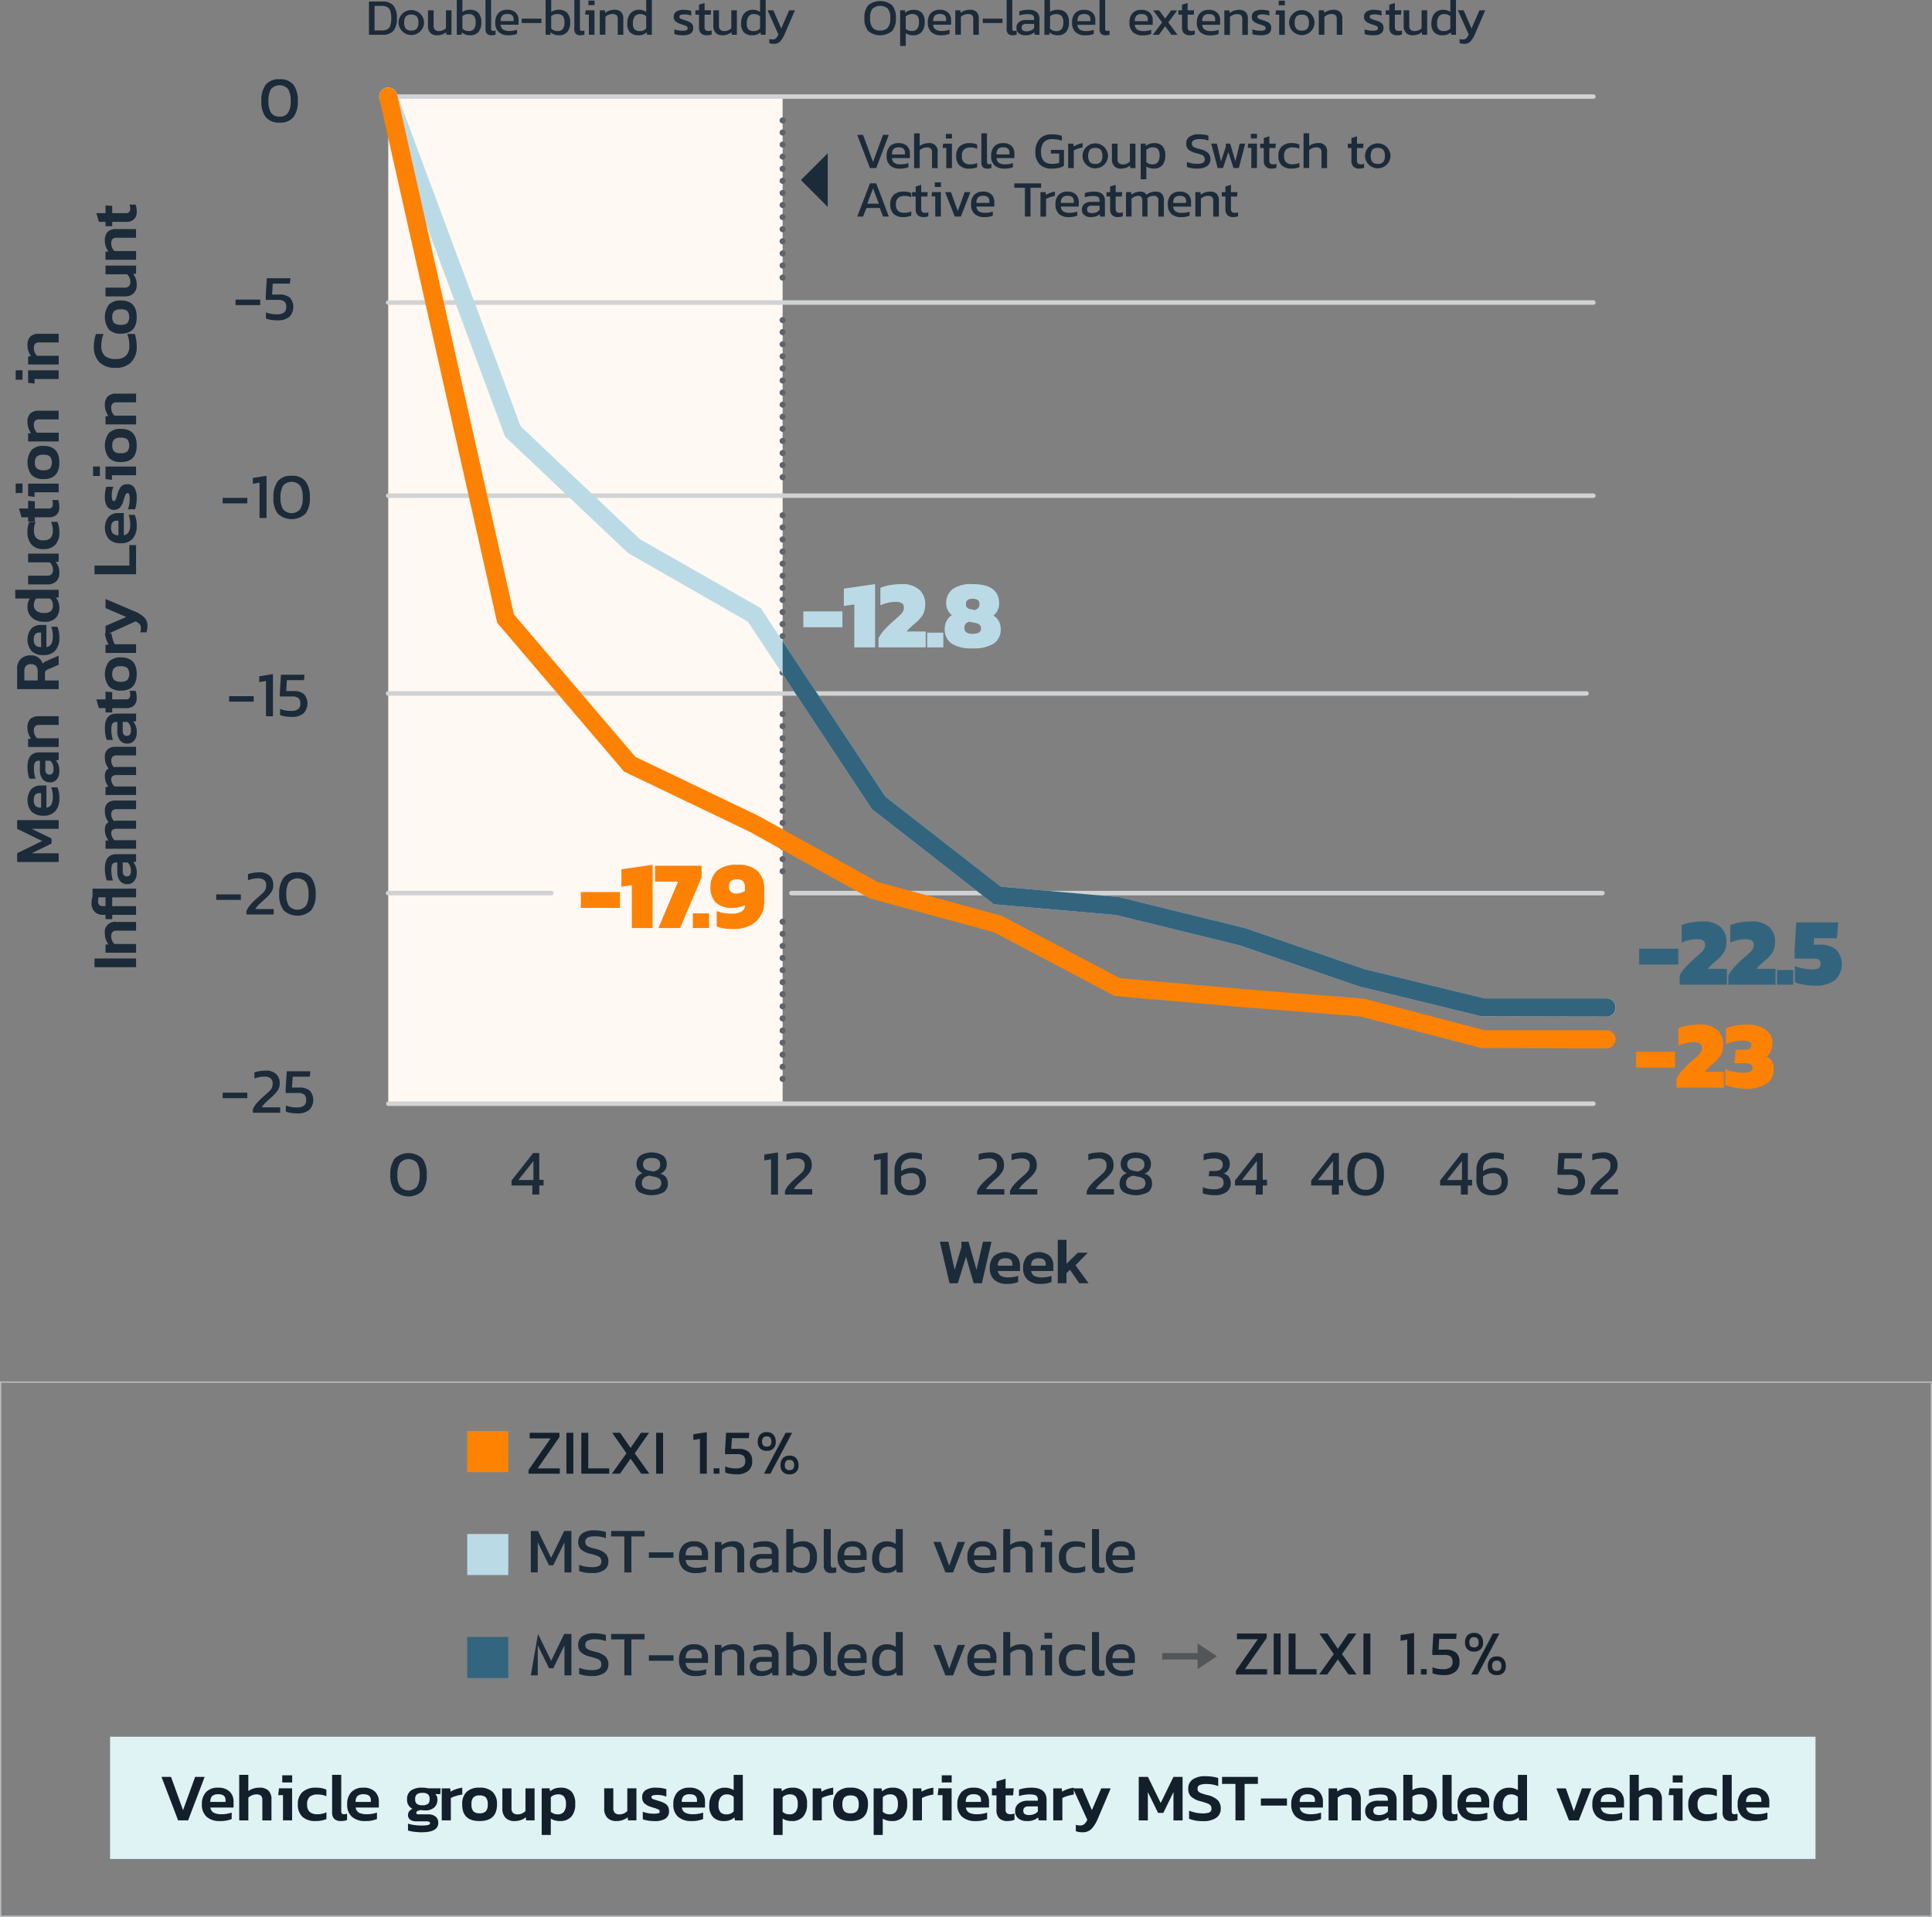
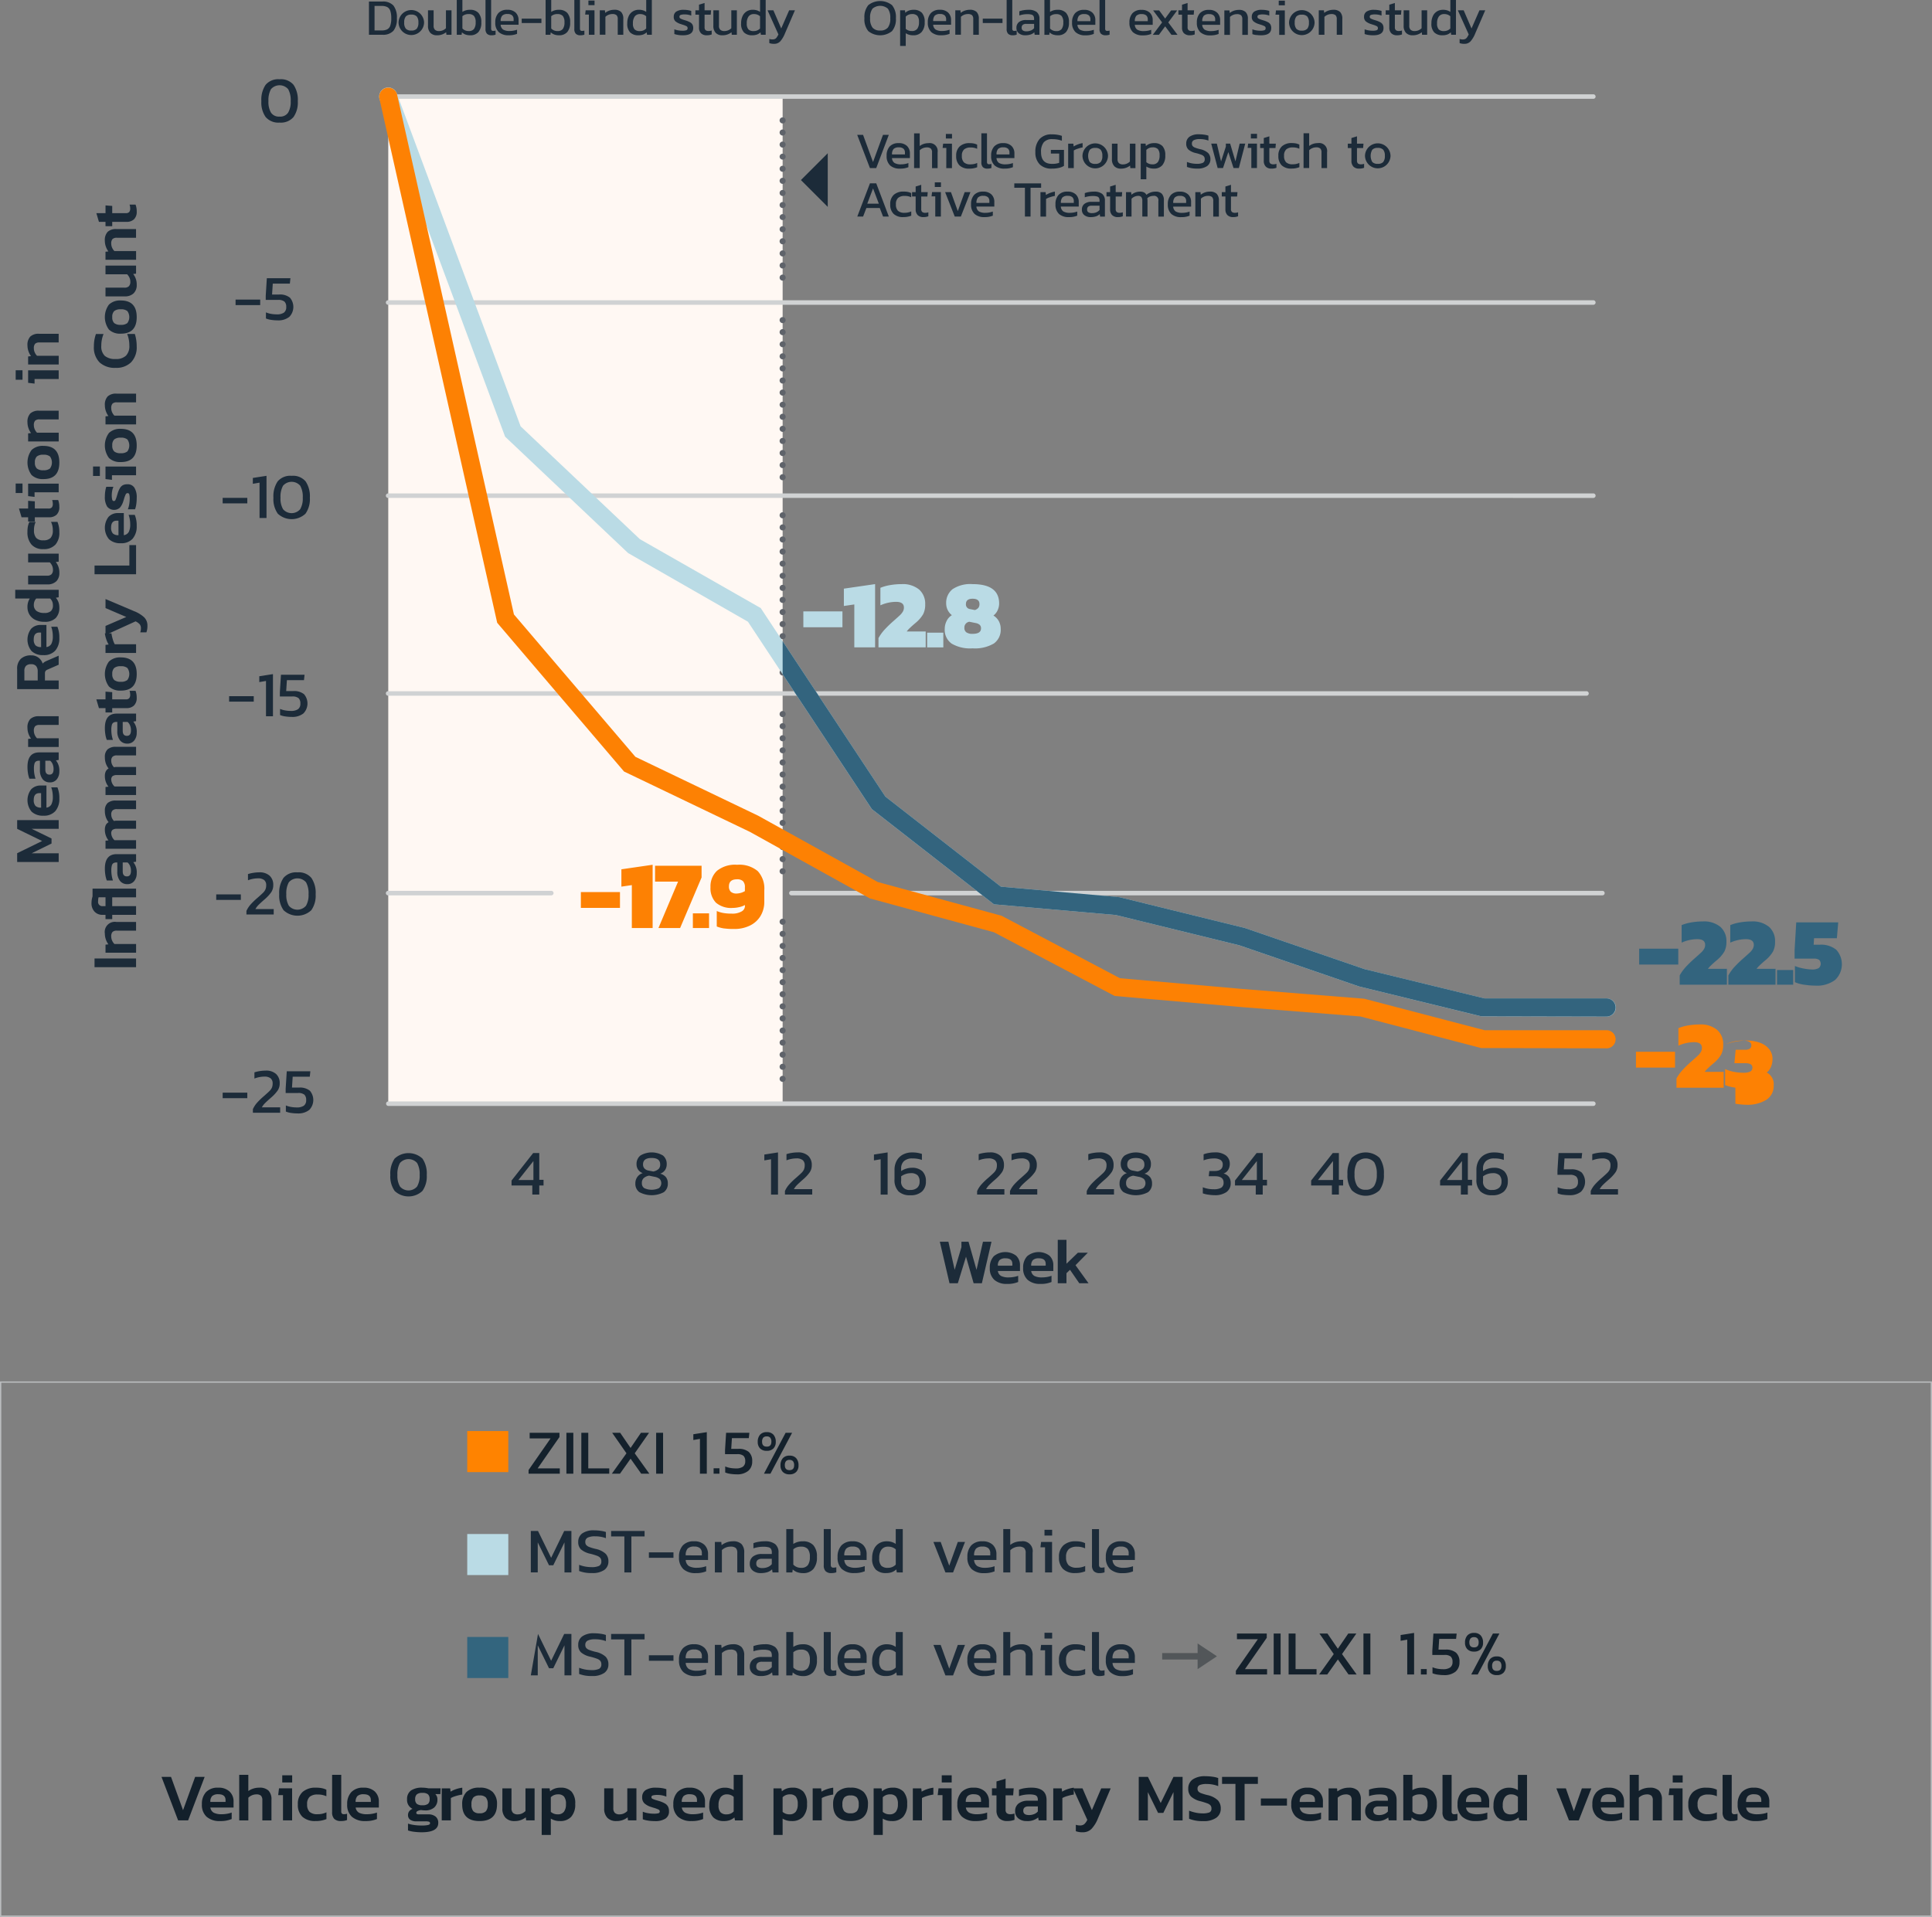
<svg xmlns="http://www.w3.org/2000/svg" width="334.342" height="331.769">
  <rect width="100%" height="100%" fill="#808080" stroke="none" />
  <g data-name="Absolute Reduction chart">
    <path data-name="Path 400" d="M334.342 331.77H.001v-92.663h334.34v92.663zM.225 331.546h333.893v-92.215H.225v92.215z" fill="#babcbe" />
-     <path data-name="Path 401" d="M19.046 300.599h295.137v21.156H19.046z" fill="#dff2f4" />
    <path data-name="Path 402" d="M27.948 307.546h1.648l2.082 5.766 2.093-5.766h1.648l-2.865 7.532h-1.731zm7.817 6.917a2.746 2.746 0 01-.824-2.169 2.952 2.952 0 01.719-2.116 2.756 2.756 0 012.1-.761 2.73 2.73 0 011.959.661 2.331 2.331 0 01.7 1.772v1.006h-4.011a1.2 1.2 0 00.59.9 3 3 0 001.4.257 5.049 5.049 0 00.905-.083 4.209 4.209 0 00.79-.209v1.123a4.933 4.933 0 01-2.023.351 3.342 3.342 0 01-2.3-.732zm3.269-2.579v-.3q0-1.029-1.229-1.029a1.535 1.535 0 00-1.088.31 1.394 1.394 0 00-.315 1.022zm2.362-4.689h1.578v2.807a2.987 2.987 0 01.849-.427 3.349 3.349 0 011.046-.158 2.185 2.185 0 011.6.508 2.18 2.18 0 01.509 1.6v3.555h-1.579v-3.474a1.1 1.1 0 00-.234-.8 1.2 1.2 0 00-.842-.229 2.016 2.016 0 00-1.345.574v3.929H41.4zm7.577 3.508h-.83l.14-1.17h2.269v5.544h-1.579zm-.129-3.427h1.719v1.24h-1.719zm3.492 7.181a2.8 2.8 0 01-.79-2.152 2.725 2.725 0 01.83-2.158 3.33 3.33 0 012.281-.731 5.365 5.365 0 011.006.081 3.514 3.514 0 01.818.269v1.135a3.451 3.451 0 00-1.508-.3 2.064 2.064 0 00-1.373.386 1.66 1.66 0 00-.45 1.322 1.73 1.73 0 00.427 1.3 1.981 1.981 0 001.385.4 3.446 3.446 0 001.532-.327v1.169a4.72 4.72 0 01-1.882.34 3.216 3.216 0 01-2.277-.733zm5.507.362a1.645 1.645 0 01-.369-1.192v-6.432h1.578v6.3a.556.556 0 00.113.4.467.467 0 00.345.113 1.692 1.692 0 00.549-.082v1.088a2.438 2.438 0 01-.48.135 3.376 3.376 0 01-.561.042 1.6 1.6 0 01-1.175-.376zm3.064-.356a2.746 2.746 0 01-.824-2.169 2.952 2.952 0 01.719-2.116 2.756 2.756 0 012.1-.761 2.731 2.731 0 011.959.661 2.332 2.332 0 01.7 1.772v1.006h-4.012a1.2 1.2 0 00.59.9 3 3 0 001.4.257 5.053 5.053 0 00.906-.083 4.207 4.207 0 00.79-.209v1.123a4.933 4.933 0 01-2.023.351 3.345 3.345 0 01-2.3-.732zm3.269-2.579v-.3q0-1.029-1.229-1.029a1.535 1.535 0 00-1.088.31 1.4 1.4 0 00-.315 1.022zm7.513 5.17a5.316 5.316 0 01-1.083-.233v-1.182a6.179 6.179 0 001.083.241 8.72 8.72 0 001.2.087 5.559 5.559 0 001.182-.087q.351-.089.351-.31a.258.258 0 00-.164-.257 1.967 1.967 0 00-.655-.069h-1.508a1.834 1.834 0 01-1.112-.282.958.958 0 01-.374-.817 1.061 1.061 0 01.194-.626 1.3 1.3 0 01.59-.44 1.668 1.668 0 01-.948-1.614 1.81 1.81 0 01.66-1.549 3.276 3.276 0 011.982-.5 5.434 5.434 0 011.076.116h2.082l-.035.995h-.877a1.235 1.235 0 01.362.948 1.754 1.754 0 01-.549 1.373 2.273 2.273 0 01-1.578.5 4.773 4.773 0 01-.7-.059 1.747 1.747 0 00-.6.169.356.356 0 00-.228.31.212.212 0 00.117.209.841.841 0 00.362.059h1.567a1.945 1.945 0 011.3.386 1.36 1.36 0 01.457 1.1q0 1.614-2.866 1.613a10.246 10.246 0 01-1.281-.081zm2.38-4.836a1.02 1.02 0 00.281-.812 1.074 1.074 0 00-.281-.836 1.463 1.463 0 00-.97-.252 1.458 1.458 0 00-.959.252 1.055 1.055 0 00-.293.836 1.026 1.026 0 00.281.808 1.493 1.493 0 00.971.245 1.52 1.52 0 00.969-.241zm2.375-2.684h1.461l.069.573a4.488 4.488 0 01.937-.433 5.67 5.67 0 011.087-.256v1.192a7.349 7.349 0 00-1.076.241 4.423 4.423 0 00-.9.356v3.871h-1.578v-5.544zm3.543 2.772a2.9 2.9 0 01.743-2.146 3.073 3.073 0 012.262-.743 3.1 3.1 0 012.269.743 2.89 2.89 0 01.749 2.146q0 2.888-3.017 2.889t-3.008-2.889zm4.1 1.192a1.754 1.754 0 00.322-1.192 1.757 1.757 0 00-.322-1.193 1.43 1.43 0 00-1.093-.351 1.414 1.414 0 00-1.081.351 1.749 1.749 0 00-.322 1.193 1.748 1.748 0 00.322 1.192 1.409 1.409 0 001.081.351 1.423 1.423 0 001.09-.351zm3.4 1.135a2.228 2.228 0 01-.549-1.625v-3.474h1.579v3.439a1.089 1.089 0 00.263.808 1.126 1.126 0 00.812.256 1.764 1.764 0 00.743-.158 2.058 2.058 0 00.6-.416v-3.929h1.579v5.544h-1.461l-.059-.527a3.036 3.036 0 01-1.954.644 2.08 2.08 0 01-1.555-.562zm6.257-5.1h1.369l.081.515a2.689 2.689 0 01.807-.473 2.911 2.911 0 011.006-.158 2.49 2.49 0 011.893.677 3.024 3.024 0 01.644 2.141 3.152 3.152 0 01-.691 2.216 2.518 2.518 0 01-1.94.743 2.885 2.885 0 01-1.592-.422v2.83h-1.578zm3.841 4.064a2.125 2.125 0 00.356-1.351 2 2 0 00-.327-1.281 1.3 1.3 0 00-1.052-.392 1.707 1.707 0 00-1.24.5v2.537a2.086 2.086 0 00.544.315 1.816 1.816 0 00.649.106 1.293 1.293 0 001.064-.433zm7.524 1.035a2.228 2.228 0 01-.549-1.625v-3.474h1.579v3.439a1.088 1.088 0 00.263.808 1.125 1.125 0 00.812.256 1.762 1.762 0 00.743-.158 2.056 2.056 0 00.6-.416v-3.929h1.579v5.544h-1.461l-.059-.527a3.036 3.036 0 01-1.954.644 2.079 2.079 0 01-1.559-.566zm7.04.479a4.077 4.077 0 01-.911-.222v-1.31a4.078 4.078 0 00.9.252 5.744 5.744 0 00.971.088 3.079 3.079 0 00.836-.076.3.3 0 00.227-.31.358.358 0 00-.209-.327 5.04 5.04 0 00-.807-.3q-.225-.061-.445-.14a3.08 3.08 0 01-1.2-.644 1.406 1.406 0 01-.38-1.052 1.415 1.415 0 01.59-1.229 3.229 3.229 0 011.853-.421 6.438 6.438 0 01.942.069 4.711 4.711 0 01.8.187v1.3a3.219 3.219 0 00-.714-.222 3.893 3.893 0 00-.771-.082 3.33 3.33 0 00-.831.076c-.179.051-.268.15-.268.3a.32.32 0 00.193.3 4.913 4.913 0 00.743.263l.386.117a4.568 4.568 0 011.042.439 1.4 1.4 0 01.52.543 1.8 1.8 0 01.158.808 1.431 1.431 0 01-.619 1.257 3.242 3.242 0 01-1.836.428 8.23 8.23 0 01-1.173-.085zm5.2-.648a2.746 2.746 0 01-.824-2.169 2.952 2.952 0 01.719-2.116 2.756 2.756 0 012.1-.761 2.73 2.73 0 011.959.661 2.331 2.331 0 01.7 1.772v1.006h-4.011a1.2 1.2 0 00.59.9 3 3 0 001.4.257 5.049 5.049 0 00.905-.083 4.184 4.184 0 00.79-.209v1.122a4.931 4.931 0 01-2.022.351 3.342 3.342 0 01-2.3-.732zm3.269-2.579v-.3q0-1.029-1.229-1.029a1.535 1.535 0 00-1.088.31 1.394 1.394 0 00-.315 1.022zm2.812 2.662a2.749 2.749 0 01-.684-2.076 3.541 3.541 0 01.356-1.648 2.514 2.514 0 01.958-1.046 2.6 2.6 0 011.351-.356 2.774 2.774 0 011.555.421v-2.643h1.579v7.882h-1.356l-.094-.514a2.529 2.529 0 01-.8.473 2.908 2.908 0 01-1 .159 2.612 2.612 0 01-1.873-.652zm2.976-.626a1.7 1.7 0 00.561-.386v-2.527a1.681 1.681 0 00-1.145-.433 1.306 1.306 0 00-1.1.48 2.263 2.263 0 00-.374 1.416 1.714 1.714 0 00.345 1.21 1.376 1.376 0 001.036.356 1.8 1.8 0 00.669-.116zm7.451-4.386h1.369l.081.514a2.7 2.7 0 01.808-.473 2.916 2.916 0 011.006-.158 2.491 2.491 0 011.893.677 3.026 3.026 0 01.644 2.141 3.152 3.152 0 01-.69 2.216 2.518 2.518 0 01-1.94.743 2.884 2.884 0 01-1.592-.422v2.83h-1.578zm3.841 4.064a2.124 2.124 0 00.356-1.351 2.005 2.005 0 00-.327-1.281 1.3 1.3 0 00-1.052-.392 1.707 1.707 0 00-1.24.5v2.537a2.084 2.084 0 00.543.315 1.819 1.819 0 00.649.106 1.293 1.293 0 001.07-.438zm2.94-4.064h1.461l.069.573a4.482 4.482 0 01.937-.433 5.666 5.666 0 011.087-.256v1.192a7.349 7.349 0 00-1.076.241 4.426 4.426 0 00-.9.356v3.871h-1.578v-5.544zm3.543 2.772a2.9 2.9 0 01.743-2.146 3.073 3.073 0 012.262-.743 3.1 3.1 0 012.269.743 2.89 2.89 0 01.749 2.146q0 2.888-3.017 2.889t-3.014-2.889zm4.1 1.192a1.754 1.754 0 00.322-1.192 1.757 1.757 0 00-.322-1.193 1.431 1.431 0 00-1.093-.351 1.414 1.414 0 00-1.082.351 1.75 1.75 0 00-.322 1.193 1.749 1.749 0 00.322 1.192 1.409 1.409 0 001.082.351 1.425 1.425 0 001.084-.351zm2.907-3.964h1.369l.081.514a2.7 2.7 0 01.808-.473 2.917 2.917 0 011.006-.158 2.491 2.491 0 011.893.677 3.026 3.026 0 01.644 2.141 3.152 3.152 0 01-.69 2.216 2.518 2.518 0 01-1.94.743 2.885 2.885 0 01-1.592-.422v2.83h-1.578zm3.841 4.064a2.125 2.125 0 00.356-1.351 2.005 2.005 0 00-.327-1.281 1.3 1.3 0 00-1.052-.392 1.707 1.707 0 00-1.24.5v2.537a2.088 2.088 0 00.543.315 1.819 1.819 0 00.649.106 1.293 1.293 0 001.062-.434zm2.941-4.064h1.461l.069.573a4.49 4.49 0 01.937-.433 5.661 5.661 0 011.087-.256v1.192a7.345 7.345 0 00-1.076.241 4.423 4.423 0 00-.9.356v3.871h-1.578v-5.544zm5.133 1.169h-.83l.14-1.17h2.269v5.544h-1.579zm-.128-3.427h1.719v1.24h-1.719zm3.525 7.187a2.747 2.747 0 01-.824-2.169 2.951 2.951 0 01.719-2.116 2.756 2.756 0 012.1-.761 2.727 2.727 0 011.958.661 2.332 2.332 0 01.7 1.772v1.006h-4.01a1.2 1.2 0 00.591.9 3 3 0 001.4.257 5.07 5.07 0 00.906-.083 4.222 4.222 0 00.79-.209v1.123a4.939 4.939 0 01-2.022.351 3.344 3.344 0 01-2.3-.732zm3.269-2.579v-.3q0-1.029-1.23-1.029a1.537 1.537 0 00-1.088.31 1.4 1.4 0 00-.315 1.022zm3.145 2.819a1.916 1.916 0 01-.468-1.38v-2.573h-.783v-1.222h.783v-1.192l1.579-.468v1.659h1.4l-.094 1.217h-1.31v2.467a.782.782 0 00.205.62 1 1 0 00.659.176 2.127 2.127 0 00.678-.117v1.088a3.324 3.324 0 01-1.24.21 1.869 1.869 0 01-1.415-.492zm3.327.041a1.532 1.532 0 01-.566-1.269 1.615 1.615 0 01.589-1.316 2.622 2.622 0 011.7-.486h1.638v-.153a1.06 1.06 0 00-.121-.549.731.731 0 00-.433-.293 3.228 3.228 0 00-.883-.094 5.74 5.74 0 00-1.825.293v-1.112a4.669 4.669 0 01.966-.256 7.158 7.158 0 011.185-.094q2.62 0 2.622 2.139v3.52h-1.369l-.082-.5a2.891 2.891 0 01-2.012.62 2.186 2.186 0 01-1.408-.45zm2.737-.759a1.663 1.663 0 00.626-.45v-.877h-1.6c-.616 0-.922.254-.922.761q0 .736 1 .737a2.259 2.259 0 00.886-.171zm3.293-4.451h1.461l.069.573a4.484 4.484 0 01.936-.433 5.674 5.674 0 011.088-.256v1.192a7.419 7.419 0 00-1.077.241 4.476 4.476 0 00-.9.356v3.871h-1.577v-5.544z" fill="#13202b" />
    <path data-name="Path 403" d="M186.178 316.948v-1.11a2.133 2.133 0 00.714.116 1.143 1.143 0 00.73-.209 2.346 2.346 0 00.543-.761l-2.48-5.45h1.648l1.625 3.767 1.614-3.767h1.638l-2.186 5.158a5.878 5.878 0 01-1.112 1.835 2.066 2.066 0 01-1.545.608 3.22 3.22 0 01-1.19-.186zm10.888-9.4h1.59l2.21 4.525 2.209-4.525h1.579v7.532h-1.579v-4.9l-1.753 3.6h-.913l-1.767-3.6v4.9h-1.577zm8.711 7.239v-1.391a6.933 6.933 0 001.123.34 5.564 5.564 0 001.157.128 3.252 3.252 0 001.233-.164.668.668 0 00.356-.677.825.825 0 00-.163-.538 1.3 1.3 0 00-.537-.345q-.576-.212-1.17-.369a3.7 3.7 0 01-1.66-.818 1.859 1.859 0 01-.481-1.357 1.87 1.87 0 01.762-1.6 3.686 3.686 0 012.209-.561 8.341 8.341 0 011.244.088 4.8 4.8 0 01.966.227v1.392a5.614 5.614 0 00-2-.363 3.041 3.041 0 00-1.185.176.642.642 0 00-.392.642.7.7 0 00.146.468 1.193 1.193 0 00.491.31 9.89 9.89 0 001.07.322 3.763 3.763 0 011.812.906 2.037 2.037 0 01.5 1.421 1.885 1.885 0 01-.772 1.6 3.764 3.764 0 01-2.28.58 6.073 6.073 0 01-2.431-.411zm8.022-6.023h-2.317v-1.217h6.2v1.217h-2.3v6.315h-1.577zm4.4 2.526h4.514v1.229h-4.514zm6.087 3.175a2.746 2.746 0 01-.824-2.169 2.952 2.952 0 01.719-2.116 2.754 2.754 0 012.1-.761 2.726 2.726 0 011.958.661 2.331 2.331 0 01.7 1.772v1.006h-4.012a1.2 1.2 0 00.591.9 3 3 0 001.4.257 5.07 5.07 0 00.906-.083 4.222 4.222 0 00.79-.209v1.123a4.939 4.939 0 01-2.022.351 3.346 3.346 0 01-2.3-.732zm3.27-2.579v-.3q0-1.029-1.229-1.029a1.537 1.537 0 00-1.088.31 1.394 1.394 0 00-.315 1.022zm2.362-2.35h1.461l.059.527a3.271 3.271 0 01.887-.462 3.2 3.2 0 011.064-.18 2.184 2.184 0 011.6.508 2.18 2.18 0 01.509 1.6v3.555h-1.579v-3.474a1.1 1.1 0 00-.233-.8 1.2 1.2 0 00-.842-.228 2.014 2.014 0 00-1.346.574v3.929h-1.577v-5.544zm6.9 5.21a1.531 1.531 0 01-.566-1.27 1.615 1.615 0 01.589-1.316 2.622 2.622 0 011.7-.486h1.638v-.153a1.06 1.06 0 00-.121-.549.731.731 0 00-.433-.293 3.23 3.23 0 00-.883-.094 5.74 5.74 0 00-1.825.293v-1.112a4.671 4.671 0 01.965-.256 7.139 7.139 0 011.185-.094q2.62 0 2.622 2.139v3.52h-1.369l-.082-.5a2.891 2.891 0 01-2.013.62 2.188 2.188 0 01-1.408-.45zm2.737-.759a1.665 1.665 0 00.626-.45v-.878h-1.6c-.616 0-.922.254-.922.761q0 .736 1 .737a2.255 2.255 0 00.896-.172zm5.543 1.058a2.315 2.315 0 01-.8-.48l-.083.514h-1.369v-7.882h1.579v2.643a3.076 3.076 0 011.638-.421 2.542 2.542 0 011.912.7 2.99 2.99 0 01.673 2.146 3.173 3.173 0 01-.668 2.2 2.394 2.394 0 01-1.871.737 3.065 3.065 0 01-1.011-.153zm1.625-1.439a2.257 2.257 0 00.322-1.344 2.021 2.021 0 00-.326-1.3 1.333 1.333 0 00-1.066-.386 2.14 2.14 0 00-.689.106 1.51 1.51 0 00-.537.3v2.549a1.444 1.444 0 00.55.374 1.869 1.869 0 00.689.128 1.222 1.222 0 001.057-.432zm3.275 1.216a1.644 1.644 0 01-.367-1.192v-6.432h1.577v6.3a.55.55 0 00.114.4.464.464 0 00.344.113 1.7 1.7 0 00.55-.082v1.088a2.442 2.442 0 01-.481.135 3.348 3.348 0 01-.561.042 1.6 1.6 0 01-1.175-.376zm3.063-.356a2.747 2.747 0 01-.824-2.169 2.952 2.952 0 01.719-2.116 2.754 2.754 0 012.1-.761 2.726 2.726 0 011.958.661 2.331 2.331 0 01.7 1.772v1.006h-4.012a1.2 1.2 0 00.591.9 3 3 0 001.4.257 5.072 5.072 0 00.906-.083 4.233 4.233 0 00.79-.209v1.123a4.939 4.939 0 01-2.022.351 3.347 3.347 0 01-2.3-.732zm3.27-2.579v-.3q0-1.029-1.229-1.029a1.538 1.538 0 00-1.088.31 1.4 1.4 0 00-.315 1.022zm2.812 2.662a2.749 2.749 0 01-.685-2.076 3.553 3.553 0 01.356-1.648 2.508 2.508 0 01.959-1.046 2.6 2.6 0 011.351-.356 2.775 2.775 0 011.555.421v-2.643h1.579v7.882h-1.357l-.094-.514a2.526 2.526 0 01-.8.473 2.9 2.9 0 01-1 .159 2.606 2.606 0 01-1.864-.655zm2.976-.626a1.719 1.719 0 00.561-.386v-2.527a1.684 1.684 0 00-1.146-.433 1.306 1.306 0 00-1.1.48 2.264 2.264 0 00-.374 1.416 1.72 1.72 0 00.344 1.21 1.38 1.38 0 001.036.356 1.8 1.8 0 00.679-.119zm7.215-4.386h1.648l1.379 3.954 1.392-3.954h1.636l-2.175 5.544h-1.694zm7.057 4.929a2.747 2.747 0 01-.824-2.169 2.952 2.952 0 01.719-2.116 2.754 2.754 0 012.1-.761 2.726 2.726 0 011.958.661 2.331 2.331 0 01.7 1.772v1.006h-4.011a1.2 1.2 0 00.591.9 3 3 0 001.4.257 5.072 5.072 0 00.906-.083 4.233 4.233 0 00.79-.209v1.123a4.939 4.939 0 01-2.022.351 3.349 3.349 0 01-2.3-.732zm3.27-2.579v-.3q0-1.029-1.229-1.029a1.537 1.537 0 00-1.088.31 1.4 1.4 0 00-.315 1.022zm2.362-4.689h1.577v2.807a2.975 2.975 0 01.849-.427 3.345 3.345 0 011.046-.158 2.184 2.184 0 011.6.508 2.181 2.181 0 01.509 1.6v3.555h-1.579v-3.474a1.1 1.1 0 00-.233-.8 1.2 1.2 0 00-.842-.229 2.015 2.015 0 00-1.346.573v3.929h-1.577zm7.577 3.508h-.831l.139-1.17h2.269v5.544h-1.579zm-.128-3.427h1.721v1.24h-1.721zm3.49 7.181a2.8 2.8 0 01-.79-2.152 2.722 2.722 0 01.831-2.158 3.328 3.328 0 012.28-.73 5.368 5.368 0 011.007.081 3.5 3.5 0 01.818.268v1.135a3.459 3.459 0 00-1.509-.3 2.06 2.06 0 00-1.372.386 1.66 1.66 0 00-.45 1.322 1.725 1.725 0 00.427 1.3 1.979 1.979 0 001.385.4 3.443 3.443 0 001.531-.327v1.17a4.72 4.72 0 01-1.881.34 3.221 3.221 0 01-2.276-.739zm5.509.362a1.645 1.645 0 01-.367-1.192v-6.432h1.577v6.3a.55.55 0 00.114.4.465.465 0 00.344.113 1.7 1.7 0 00.55-.082v1.088a2.44 2.44 0 01-.481.135 3.348 3.348 0 01-.561.042 1.6 1.6 0 01-1.175-.376zm3.065-.356a2.747 2.747 0 01-.824-2.169 2.956 2.956 0 01.718-2.116 2.757 2.757 0 012.1-.761 2.736 2.736 0 011.96.661 2.331 2.331 0 01.7 1.772v1.006h-4.012a1.194 1.194 0 00.589.9 2.984 2.984 0 001.4.257 5.026 5.026 0 00.9-.083 4.14 4.14 0 00.79-.209v1.123a4.926 4.926 0 01-2.023.351 3.336 3.336 0 01-2.3-.732zm3.267-2.579v-.3q0-1.029-1.227-1.029a1.533 1.533 0 00-1.088.31 1.383 1.383 0 00-.315 1.022z" fill="#13202b" />
    <path data-name="Path 405" d="M80.857 247.692h7.107v7.107h-7.107z" fill="#ff8300" />
    <path data-name="Path 406" d="M91.858 264.987h1.247l2.272 4.644 2.261-4.644h1.247v7.172h-1.2v-5.2l-1.938 3.965h-.736l-1.95-3.966v5.2h-1.2v-7.172zm8.365 6.927v-1.069a5.864 5.864 0 002.127.4 3 3 0 001.309-.21.809.809 0 00.405-.791.911.911 0 00-.172-.585 1.347 1.347 0 00-.562-.373 10.174 10.174 0 00-1.171-.356 3.638 3.638 0 01-1.626-.763 1.715 1.715 0 01-.468-1.276 1.755 1.755 0 01.7-1.487 3.376 3.376 0 012.05-.529 7.459 7.459 0 011.14.084 4.944 4.944 0 01.9.206v1.069a5.223 5.223 0 00-1.872-.323 2.8 2.8 0 00-1.27.223.785.785 0 00-.423.757.8.8 0 00.156.518 1.281 1.281 0 00.518.346 8.1 8.1 0 001.087.329 3.7 3.7 0 011.747.835 1.835 1.835 0 01.49 1.325 1.753 1.753 0 01-.719 1.492 3.506 3.506 0 01-2.11.533 5.832 5.832 0 01-2.236-.355zm7.828-5.981h-2.294v-.948h5.791v.948h-2.284v6.226h-1.214v-6.226zm4.243 2.751h4.254v.947h-4.254zm5.957 2.9a2.692 2.692 0 01-.746-2.072 2.887 2.887 0 01.657-2.021 2.512 2.512 0 011.949-.718 2.451 2.451 0 011.793.613 2.191 2.191 0 01.625 1.637v.98h-3.866a1.36 1.36 0 00.546 1.052 2.719 2.719 0 001.437.3 4.421 4.421 0 00.819-.077 4.194 4.194 0 00.741-.2v.892a4.467 4.467 0 01-1.8.311 3.063 3.063 0 01-2.149-.691zm3.209-2.373v-.368a1.131 1.131 0 00-.312-.862 1.428 1.428 0 00-1-.3 1.526 1.526 0 00-1.153.356 1.7 1.7 0 00-.329 1.169zm2.25-2.328h1.114l.056.557a3.147 3.147 0 011.949-.668 2.01 2.01 0 011.492.479 2.067 2.067 0 01.469 1.492v3.419h-1.2v-3.365a1.164 1.164 0 00-.256-.858 1.359 1.359 0 00-.936-.245 2.16 2.16 0 00-1.471.6v3.866h-1.216v-5.278zm6.582 4.973a1.427 1.427 0 01-.535-1.2 1.527 1.527 0 01.53-1.231 2.386 2.386 0 011.587-.451h1.693v-.234a1.3 1.3 0 00-.116-.607.7.7 0 00-.429-.317 3.073 3.073 0 00-.892-.1 5.342 5.342 0 00-1.747.278v-.9a4.767 4.767 0 01.891-.234 6.232 6.232 0 011.08-.089 2.8 2.8 0 011.778.479 1.83 1.83 0 01.595 1.515v3.4h-1.036l-.078-.535a2.12 2.12 0 01-.812.486 3.683 3.683 0 01-1.169.161 2.12 2.12 0 01-1.34-.42zm2.595-.629a1.774 1.774 0 00.678-.5v-.924h-1.671a1.2 1.2 0 00-.773.2.782.782 0 00-.239.635.658.658 0 00.266.585 1.433 1.433 0 00.8.184 2.336 2.336 0 00.94-.183zm5.089.9a2.322 2.322 0 01-.791-.484l-.067.523h-1.047v-7.507h1.214v2.573a2.918 2.918 0 011.659-.456 2.362 2.362 0 011.8.663 2.882 2.882 0 01.628 2.044 3.048 3.048 0 01-.628 2.1 2.271 2.271 0 01-1.776.7 2.991 2.991 0 01-.992-.162zm1.821-1.22a2.34 2.34 0 00.351-1.426 2.063 2.063 0 00-.362-1.375 1.486 1.486 0 00-1.164-.405 1.939 1.939 0 00-1.336.456v2.652a1.783 1.783 0 001.36.557 1.364 1.364 0 001.151-.465zm3.081 1.047a1.434 1.434 0 01-.323-1.046v-6.248h1.214v6.137a.62.62 0 00.107.418.435.435 0 00.34.117 1.94 1.94 0 00.512-.067v.88a2.541 2.541 0 01-.859.133 1.35 1.35 0 01-.991-.33zm2.817-.366a2.692 2.692 0 01-.746-2.072 2.887 2.887 0 01.657-2.021 2.512 2.512 0 011.949-.718 2.451 2.451 0 011.793.613 2.191 2.191 0 01.625 1.637v.98h-3.862a1.36 1.36 0 00.546 1.052 2.719 2.719 0 001.437.3 4.421 4.421 0 00.817-.091 4.194 4.194 0 00.741-.2v.892a4.467 4.467 0 01-1.8.311 3.063 3.063 0 01-2.15-.691zm3.209-2.373v-.368a1.132 1.132 0 00-.312-.862 1.428 1.428 0 00-1-.3 1.526 1.526 0 00-1.153.356 1.7 1.7 0 00-.329 1.169zm2.655 2.456a2.652 2.652 0 01-.629-1.977 3.564 3.564 0 01.323-1.581 2.319 2.319 0 01.891-1 2.5 2.5 0 011.3-.34 2.989 2.989 0 01.846.111 2.579 2.579 0 01.723.345v-2.573h1.215v7.506h-1.037l-.077-.523a2.35 2.35 0 01-.791.484 2.971 2.971 0 01-.992.15 2.456 2.456 0 01-1.773-.605zm3.458-.863v-2.64a1.9 1.9 0 00-1.314-.468 1.363 1.363 0 00-1.158.512 2.436 2.436 0 00-.39 1.492 1.861 1.861 0 00.35 1.292 1.541 1.541 0 001.153.368 1.827 1.827 0 001.36-.557zm6.515-3.92h1.259l1.481 4.1 1.481-4.1H167l-2.07 5.279h-1.319zm6.627 4.7a2.692 2.692 0 01-.746-2.072 2.886 2.886 0 01.657-2.021 2.512 2.512 0 011.949-.718 2.451 2.451 0 011.793.613 2.191 2.191 0 01.625 1.637v.98h-3.866a1.36 1.36 0 00.546 1.052 2.719 2.719 0 001.437.3 4.421 4.421 0 00.819-.077 4.2 4.2 0 00.741-.2v.892a4.467 4.467 0 01-1.8.311 3.063 3.063 0 01-2.15-.691zm3.209-2.373v-.368a1.132 1.132 0 00-.312-.862 1.428 1.428 0 00-1-.3 1.526 1.526 0 00-1.153.356 1.7 1.7 0 00-.329 1.169zm2.249-4.555h1.214v2.74a2.748 2.748 0 01.841-.457 3.243 3.243 0 011.064-.166 1.713 1.713 0 011.961 1.971v3.419h-1.2v-3.365a1.149 1.149 0 00-.262-.858 1.32 1.32 0 00-.908-.245 2.093 2.093 0 00-.812.172 2 2 0 00-.679.451v3.842h-1.214v-7.505zm7.238 3.152h-.8l.112-.924h1.9v5.279h-1.215v-4.355zm-.1-3.029h1.325v1h-1.325zm3.22 6.794a2.749 2.749 0 01-.714-2.049 2.632 2.632 0 01.768-2.055 3.032 3.032 0 012.115-.7 4.575 4.575 0 01.908.077 3.274 3.274 0 01.729.246v.9a3.119 3.119 0 00-1.4-.29 2.074 2.074 0 00-1.42.423 1.788 1.788 0 00-.473 1.392 1.889 1.889 0 00.44 1.392 1.982 1.982 0 001.431.434 3.362 3.362 0 001.437-.3v.924a4.507 4.507 0 01-1.715.3 2.88 2.88 0 01-2.108-.703zm5.322.379a1.434 1.434 0 01-.323-1.046v-6.248h1.214v6.137a.62.62 0 00.107.418.435.435 0 00.34.117 1.94 1.94 0 00.512-.067v.88a2.54 2.54 0 01-.859.133 1.352 1.352 0 01-.993-.332zm2.819-.366a2.692 2.692 0 01-.746-2.072 2.886 2.886 0 01.657-2.021 2.512 2.512 0 011.949-.718 2.451 2.451 0 011.793.613 2.191 2.191 0 01.625 1.637v.98h-3.866a1.36 1.36 0 00.546 1.052 2.719 2.719 0 001.437.3 4.419 4.419 0 00.819-.077 4.2 4.2 0 00.741-.2v.892a4.467 4.467 0 01-1.8.311 3.061 3.061 0 01-2.15-.691zm3.208-2.373v-.368a1.132 1.132 0 00-.312-.862 1.428 1.428 0 00-1-.3 1.526 1.526 0 00-1.153.356 1.7 1.7 0 00-.329 1.169z" fill="#1c2b39" />
    <path data-name="Path 407" d="M93.105 282.807l2.272 4.644 2.261-4.644h1.247v7.172h-1.2v-5.2l-1.938 3.965h-.736l-1.95-3.966v5.2h-1.2zm7.118 6.927v-1.069a5.864 5.864 0 002.127.4 3 3 0 001.309-.21.809.809 0 00.405-.791.911.911 0 00-.172-.585 1.347 1.347 0 00-.562-.373 10.174 10.174 0 00-1.171-.356 3.638 3.638 0 01-1.626-.763 1.715 1.715 0 01-.468-1.276 1.755 1.755 0 01.7-1.487 3.376 3.376 0 012.05-.529 7.455 7.455 0 011.14.084 4.944 4.944 0 01.9.206v1.069a5.224 5.224 0 00-1.872-.323 2.8 2.8 0 00-1.27.223.785.785 0 00-.423.757.8.8 0 00.156.518 1.281 1.281 0 00.518.346 8.107 8.107 0 001.087.329 3.7 3.7 0 011.747.835 1.835 1.835 0 01.49 1.325 1.753 1.753 0 01-.719 1.492 3.506 3.506 0 01-2.11.533 5.832 5.832 0 01-2.236-.355zm7.828-5.981h-2.294v-.948h5.791v.948h-2.284v6.226h-1.214v-6.226zm4.243 2.751h4.254v.947h-4.254zm5.957 2.9a2.692 2.692 0 01-.746-2.072 2.886 2.886 0 01.657-2.021 2.512 2.512 0 011.949-.718 2.451 2.451 0 011.793.613 2.19 2.19 0 01.625 1.637v.98h-3.866a1.36 1.36 0 00.546 1.052 2.719 2.719 0 001.437.3 4.421 4.421 0 00.819-.077 4.194 4.194 0 00.741-.2v.892a4.467 4.467 0 01-1.8.311 3.063 3.063 0 01-2.149-.691zm3.209-2.373v-.368a1.132 1.132 0 00-.312-.862 1.428 1.428 0 00-1-.3 1.526 1.526 0 00-1.153.356 1.7 1.7 0 00-.329 1.169h2.8zm2.25-2.328h1.114l.056.557a3.146 3.146 0 011.949-.668 2.01 2.01 0 011.492.479 2.067 2.067 0 01.469 1.492v3.419h-1.2v-3.365a1.164 1.164 0 00-.256-.858 1.359 1.359 0 00-.936-.245 2.16 2.16 0 00-1.471.6v3.866h-1.216zm6.582 4.973a1.427 1.427 0 01-.535-1.2 1.527 1.527 0 01.53-1.231 2.386 2.386 0 011.587-.451h1.693v-.234a1.3 1.3 0 00-.116-.607.7.7 0 00-.429-.317 3.072 3.072 0 00-.892-.1 5.342 5.342 0 00-1.747.278v-.9a4.767 4.767 0 01.891-.234 6.232 6.232 0 011.08-.089 2.8 2.8 0 011.778.479 1.83 1.83 0 01.595 1.515v3.4h-1.036l-.078-.535a2.12 2.12 0 01-.812.486 3.683 3.683 0 01-1.169.161 2.12 2.12 0 01-1.34-.42zm2.595-.629a1.774 1.774 0 00.678-.5v-.924h-1.671a1.2 1.2 0 00-.773.2.782.782 0 00-.239.635.658.658 0 00.266.585 1.433 1.433 0 00.8.184 2.336 2.336 0 00.94-.183zm5.089.9a2.322 2.322 0 01-.791-.484l-.067.523h-1.047v-7.506h1.214v2.573a2.918 2.918 0 011.659-.456 2.362 2.362 0 011.8.663 2.882 2.882 0 01.628 2.044 3.048 3.048 0 01-.628 2.1 2.271 2.271 0 01-1.776.7 2.991 2.991 0 01-.992-.163zm1.821-1.22a2.34 2.34 0 00.351-1.426 2.063 2.063 0 00-.362-1.375 1.486 1.486 0 00-1.164-.405 1.939 1.939 0 00-1.336.456v2.652a1.783 1.783 0 001.36.557 1.364 1.364 0 001.151-.465zm3.081 1.047a1.434 1.434 0 01-.323-1.046v-6.248h1.214v6.137a.62.62 0 00.107.418.435.435 0 00.34.117 1.94 1.94 0 00.512-.067v.88a2.541 2.541 0 01-.859.133 1.35 1.35 0 01-.991-.323zm2.817-.366a2.692 2.692 0 01-.746-2.072 2.887 2.887 0 01.657-2.021 2.512 2.512 0 011.949-.718 2.451 2.451 0 011.793.613 2.191 2.191 0 01.625 1.637v.98h-3.862a1.36 1.36 0 00.546 1.052 2.719 2.719 0 001.437.3 4.421 4.421 0 00.817-.091 4.194 4.194 0 00.741-.2v.892a4.467 4.467 0 01-1.8.311 3.063 3.063 0 01-2.15-.691zm3.209-2.373v-.368a1.131 1.131 0 00-.312-.862 1.428 1.428 0 00-1-.3 1.526 1.526 0 00-1.153.356 1.7 1.7 0 00-.329 1.169h2.8zm2.655 2.456a2.652 2.652 0 01-.629-1.977 3.564 3.564 0 01.323-1.581 2.318 2.318 0 01.891-1 2.5 2.5 0 011.3-.34 2.989 2.989 0 01.846.111 2.579 2.579 0 01.723.345v-2.573h1.215v7.506h-1.037l-.077-.523a2.35 2.35 0 01-.791.484 2.971 2.971 0 01-.992.15 2.456 2.456 0 01-1.773-.605zm3.458-.863v-2.64a1.9 1.9 0 00-1.314-.468 1.363 1.363 0 00-1.158.512 2.436 2.436 0 00-.39 1.492 1.861 1.861 0 00.35 1.292 1.541 1.541 0 001.153.368 1.827 1.827 0 001.358-.563zm6.515-3.92h1.259l1.481 4.1 1.481-4.1H167l-2.07 5.279h-1.319zm6.627 4.7a2.692 2.692 0 01-.746-2.072 2.887 2.887 0 01.657-2.021 2.512 2.512 0 011.949-.718 2.451 2.451 0 011.793.613 2.191 2.191 0 01.625 1.637v.98h-3.866a1.36 1.36 0 00.546 1.052 2.719 2.719 0 001.437.3 4.421 4.421 0 00.819-.077 4.194 4.194 0 00.741-.2v.892a4.467 4.467 0 01-1.8.311 3.063 3.063 0 01-2.15-.691zm3.209-2.373v-.368a1.131 1.131 0 00-.312-.862 1.428 1.428 0 00-1-.3 1.526 1.526 0 00-1.153.356 1.7 1.7 0 00-.329 1.169h2.8zm2.249-4.555h1.214v2.74a2.748 2.748 0 01.841-.457 3.242 3.242 0 011.064-.166 2.014 2.014 0 011.481.479 2.035 2.035 0 01.48 1.492v3.419h-1.2v-3.365a1.149 1.149 0 00-.262-.858 1.32 1.32 0 00-.908-.245 2.094 2.094 0 00-.812.172 2 2 0 00-.679.451v3.842h-1.214v-7.505zm7.238 3.152h-.8l.112-.924h1.9v5.279h-1.215zm-.1-3.029h1.325v1h-1.325zm3.22 6.794a2.749 2.749 0 01-.714-2.049 2.632 2.632 0 01.768-2.055 3.033 3.033 0 012.115-.7 4.578 4.578 0 01.908.077 3.272 3.272 0 01.729.246v.9a3.118 3.118 0 00-1.4-.29 2.074 2.074 0 00-1.42.423 1.788 1.788 0 00-.473 1.392 1.889 1.889 0 00.44 1.392 1.982 1.982 0 001.431.434 3.362 3.362 0 001.437-.3v.924a4.507 4.507 0 01-1.715.3 2.88 2.88 0 01-2.108-.703zm5.322.379a1.434 1.434 0 01-.323-1.046v-6.248h1.214v6.137a.62.62 0 00.107.418.435.435 0 00.34.117 1.94 1.94 0 00.512-.067v.88a2.54 2.54 0 01-.859.133 1.352 1.352 0 01-.991-.323zm2.819-.366a2.692 2.692 0 01-.746-2.072 2.887 2.887 0 01.657-2.021 2.512 2.512 0 011.949-.718 2.451 2.451 0 011.793.613 2.191 2.191 0 01.625 1.637v.98h-3.866a1.36 1.36 0 00.546 1.052 2.719 2.719 0 001.437.3 4.421 4.421 0 00.819-.077 4.2 4.2 0 00.741-.2v.892a4.467 4.467 0 01-1.8.311 3.061 3.061 0 01-2.15-.691zm3.208-2.373v-.368a1.131 1.131 0 00-.312-.862 1.428 1.428 0 00-1-.3 1.526 1.526 0 00-1.153.356 1.7 1.7 0 00-.329 1.169h2.8z" fill="#1c2b39" />
    <path data-name="Path 1131" d="M213.873 289.185l3.806-5.467h-3.619v-.979h5.159v.737l-3.773 5.423h3.828v.924h-5.401zm6.545-6.446h1.2v7.084h-1.2zm2.585 0h1.2v6.16h3.63v.924H223zm7.81 3.553l-2.475-3.553h1.386l1.8 2.629 1.8-2.629h1.4l-2.481 3.553 2.53 3.531h-1.408l-1.837-2.6-1.837 2.6h-1.408zm5.137-3.553h1.2v7.084h-1.2zm7.579 1.056l-1.144.2v-1l2.332-.363v7.191h-1.188zm2.365 5.093h1.012v.935h-1.012zm3.971 1.045a7.192 7.192 0 01-1.065-.083 3.626 3.626 0 01-.9-.236v-1.045a3.81 3.81 0 00.86.254 5.374 5.374 0 00.951.088 2.105 2.105 0 001.254-.3 1.118 1.118 0 00.4-.957 1.223 1.223 0 00-.3-.924 1.621 1.621 0 00-1.105-.286h-2.09v-.721l.187-2.981h4.026l-.1.924h-2.921l-.121 1.857h1.2a2.684 2.684 0 011.842.534 2.083 2.083 0 01.589 1.622 2.07 2.07 0 01-.693 1.661 3.012 3.012 0 01-2.014.593zm5.225-4.07a1.535 1.535 0 01-1.16-.418 1.552 1.552 0 01-.4-1.122 1.816 1.816 0 01.4-1.248 1.479 1.479 0 011.166-.445 1.464 1.464 0 011.155.445 1.816 1.816 0 01.4 1.248 1.552 1.552 0 01-.4 1.122 1.52 1.52 0 01-1.161.418zm3.267-3.124h1.122l-3.751 7.084h-1.122zm-3.267 2.4q.8 0 .8-.836a1.079 1.079 0 00-.193-.71.76.76 0 00-.611-.226.76.76 0 00-.611.226 1.079 1.079 0 00-.193.71q.005.834.808.834zm3.938 4.794a1.535 1.535 0 01-1.16-.418 1.552 1.552 0 01-.4-1.122 1.816 1.816 0 01.4-1.248 1.479 1.479 0 011.166-.446 1.464 1.464 0 011.155.446 1.816 1.816 0 01.4 1.248 1.552 1.552 0 01-.4 1.122 1.52 1.52 0 01-1.161.418zm0-.726q.8 0 .8-.836a1.079 1.079 0 00-.193-.709.76.76 0 00-.611-.225.76.76 0 00-.611.225 1.079 1.079 0 00-.193.709q.005.836.808.836z" fill="#14212c" />
    <path data-name="Path 408" d="M80.857 265.512h7.107v7.107h-7.107z" fill="#badbe5" />
    <path data-name="Path 409" d="M80.857 283.331h7.107v7.107h-7.107z" fill="#33657e" />
    <path data-name="Path 410" d="M210.593 286.677l-3.341 2.227v-4.454z" fill="#525659" />
    <path data-name="Path 411" d="M201.122 286.12h6.682v1.114h-6.682z" fill="#525659" />
    <path data-name="Path 1132" d="M91.473 254.435l3.806-5.467H91.66v-.979h5.159v.737l-3.773 5.423h3.828v.924h-5.401zm6.545-6.446h1.2v7.084h-1.2zm2.585 0h1.2v6.16h3.63v.924H100.6zm7.81 3.553l-2.475-3.553h1.386l1.8 2.629 1.8-2.629h1.4l-2.481 3.553 2.53 3.531h-1.408l-1.837-2.6-1.837 2.6h-1.408zm5.137-3.553h1.2v7.084h-1.2zm7.579 1.056l-1.144.2v-1l2.332-.363v7.191h-1.188zm2.365 5.093h1.012v.935h-1.012zm3.971 1.045a7.192 7.192 0 01-1.065-.083 3.626 3.626 0 01-.9-.236v-1.045a3.81 3.81 0 00.86.254 5.374 5.374 0 00.951.088 2.105 2.105 0 001.254-.3 1.118 1.118 0 00.4-.957 1.223 1.223 0 00-.3-.924 1.621 1.621 0 00-1.105-.286h-2.09v-.721l.187-2.981h4.026l-.1.924h-2.921l-.121 1.857h1.2a2.684 2.684 0 011.842.534 2.083 2.083 0 01.589 1.622 2.07 2.07 0 01-.693 1.661 3.012 3.012 0 01-2.014.593zm5.225-4.07a1.535 1.535 0 01-1.16-.418 1.552 1.552 0 01-.4-1.122 1.816 1.816 0 01.4-1.248 1.479 1.479 0 011.166-.445 1.464 1.464 0 011.155.445 1.816 1.816 0 01.4 1.248 1.552 1.552 0 01-.4 1.122 1.52 1.52 0 01-1.161.418zm3.267-3.124h1.122l-3.751 7.084h-1.122zm-3.267 2.4q.8 0 .8-.836a1.079 1.079 0 00-.193-.71.76.76 0 00-.611-.226.76.76 0 00-.611.226 1.079 1.079 0 00-.193.71q.005.834.808.834zm3.938 4.794a1.535 1.535 0 01-1.16-.418 1.552 1.552 0 01-.4-1.122 1.816 1.816 0 01.4-1.248 1.479 1.479 0 011.166-.446 1.464 1.464 0 011.155.446 1.816 1.816 0 01.4 1.248 1.552 1.552 0 01-.4 1.122 1.52 1.52 0 01-1.161.418zm0-.726q.8 0 .8-.836a1.079 1.079 0 00-.193-.709.76.76 0 00-.611-.225.76.76 0 00-.611.225 1.079 1.079 0 00-.193.709q.005.836.808.836z" fill="#14212c" />
    <path data-name="Path 466" d="M67.192 16.711h68.246v174.315H67.192z" fill="#fff8f3" />
    <path data-name="Path 467" d="M275.755 17.104H67.187a.391.391 0 110-.781h208.568a.391.391 0 010 .781zm0 35.647H67.187a.391.391 0 110-.781h208.568a.391.391 0 010 .781zm0 33.433H67.187a.391.391 0 110-.781h208.568a.391.391 0 010 .781zm-1.224 34.234H67.187a.391.391 0 110-.781h207.344a.391.391 0 110 .781zM95.425 154.971H67.187a.391.391 0 110-.781h28.238a.391.391 0 010 .781zm181.9 0H136.937a.391.391 0 010-.781h140.386a.391.391 0 010 .781zm-1.568 36.448H67.187a.391.391 0 010-.781h208.568a.391.391 0 010 .781z" fill="#d0d2d3" />
    <path data-name="Path 468" d="M134.915 186.731a.524.524 0 11.524.524.524.524 0 01-.524-.524zm0-2.087a.524.524 0 11.524.524.524.524 0 01-.524-.524zm0-2.086a.525.525 0 11.524.513.524.524 0 01-.524-.513zm0-2.1a.524.524 0 11.524.524.524.524 0 01-.524-.523zm0-2.086a.524.524 0 11.524.524.524.524 0 01-.524-.522zm0-2.1a.524.524 0 11.524.524.524.524 0 01-.524-.521zm0-2.086a.524.524 0 11.524.524.524.524 0 01-.524-.521zm0-2.1a.524.524 0 11.524.524.522.522 0 01-.524-.521zm0-2.086a.524.524 0 11.524.524.524.524 0 01-.524-.52zm0-2.087a.524.524 0 11.524.524.524.524 0 01-.524-.519zm0-2.1a.524.524 0 11.524.524.524.524 0 01-.524-.517zm0-2.088a.522.522 0 11.153.372.524.524 0 01-.153-.372zm0-2.086a.524.524 0 011.049 0 .524.524 0 01-1.049 0zm0-2.1a.522.522 0 11.153.372.524.524 0 01-.153-.372zm0-76.941a.524.524 0 11.524.524.524.524 0 01-.524-.524zm0-2.1a.522.522 0 11.153.372.524.524 0 01-.153-.372zm0-2.086a.524.524 0 11.524.524.524.524 0 01-.524-.515zm0-2.087a.524.524 0 11.524.524.524.524 0 01-.524-.515zm0-2.1a.524.524 0 11.524.524.524.524 0 01-.524-.512zm0-2.087a.524.524 0 11.524.524.524.524 0 01-.524-.512zm0-2.1a.525.525 0 011.049 0 .524.524 0 11-1.049 0zm0-2.087a.524.524 0 11.524.524.524.524 0 01-.524-.51zm0-2.087a.524.524 0 11.524.524.524.524 0 01-.524-.51zm0-2.1a.524.524 0 11.524.524.524.524 0 01-.524-.508zm0-2.087a.524.524 0 11.524.524.524.524 0 01-.524-.512zm0-2.1a.525.525 0 011.049 0 .524.524 0 11-1.049 0zm0-2.087a.524.524 0 11.524.524.524.524 0 01-.524-.524zm0-2.088a.522.522 0 11.153.372.524.524 0 01-.153-.372zm0-7.353a.524.524 0 111.049 0 .524.524 0 11-1.049 0zm0-2.1a.524.524 0 11.524.524.524.524 0 01-.524-.503zm0-2.087a.524.524 0 11.524.524.524.524 0 01-.524-.502zm0-2.1a.524.524 0 11.524.524.524.524 0 01-.524-.497zm0-2.087a.524.524 0 11.524.524.524.524 0 01-.524-.5zm0-2.088a.524.524 0 011.049 0 .525.525 0 01-1.049 0zm0-2.1a.524.524 0 11.524.524.524.524 0 01-.524-.497zm0-2.088a.522.522 0 11.153.372.524.524 0 01-.153-.372zm0-2.1a.524.524 0 11.524.524.524.524 0 01-.524-.493zm0-2.088a.522.522 0 11.153.372.524.524 0 01-.153-.372zm0-2.086a.524.524 0 011.049 0 .525.525 0 01-1.049 0zm0-2.1a.522.522 0 11.153.372.524.524 0 01-.153-.372zm0-2.086a.524.524 0 11.524.524.524.524 0 01-.524-.524zm0-2.087a.525.525 0 11.524.513.526.526 0 01-.524-.476zm0 129.947a.524.524 0 011.049 0 .524.524 0 11-1.049 0zm0-2.1a.524.524 0 11.524.524.524.524 0 01-.524-.488zm0-2.088a.522.522 0 11.153.372.524.524 0 01-.153-.372zm0-2.086a.525.525 0 11.524.513.526.526 0 01-.524-.477zm0-2.1a.522.522 0 11.153.372.524.524 0 01-.153-.372zm0-2.086a.524.524 0 111.049 0 .524.524 0 01-1.049 0zm0-2.1a.522.522 0 11.153.372.524.524 0 01-.153-.372zm0-2.086a.524.524 0 11.524.524.524.524 0 01-.524-.488zm0-2.1a.522.522 0 11.153.372.524.524 0 01-.153-.372zm0-2.086a.524.524 0 11.524.524.524.524 0 01-.524-.484zm0-2.087a.524.524 0 011.049 0 .525.525 0 01-1.049 0zm0-2.1a.524.524 0 11.524.525.524.524 0 01-.524-.525zm0-2.087a.524.524 0 11.524.524.524.524 0 01-.524-.481zm0-2.087a.525.525 0 11.524.513.517.517 0 01-.524-.47zm0-7.209a.524.524 0 11.524.524.524.524 0 01-.524-.524zm0-2.1a.524.524 0 11.524.524.524.524 0 01-.524-.524zm0-2.087a.524.524 0 11.524.524.524.524 0 01-.524-.478zm0-2.088a.525.525 0 11.524.513.524.524 0 01-.524-.467zm0-2.1a.524.524 0 11.524.524.524.524 0 01-.524-.475zm0-2.088a.522.522 0 11.153.372.524.524 0 01-.153-.372zm0-2.1a.524.524 0 11.524.524.524.524 0 01-.524-.469zm0-2.088a.522.522 0 11.153.372.524.524 0 01-.153-.372zm0-2.1a.525.525 0 011.049 0 .524.524 0 11-1.049 0zm0-2.088a.522.522 0 11.153.372.524.524 0 01-.153-.372zm0-2.086a.524.524 0 11.524.524.524.524 0 01-.524-.468zm0-2.1a.522.522 0 11.153.372.524.524 0 01-.153-.372zm0-2.086a.524.524 0 11.524.524.524.524 0 01-.524-.524zm0-2.1a.522.522 0 11.153.372.522.522 0 01-.153-.372z" fill="#5f636a" />
    <path data-name="Path 469" d="M2.97 149.196v-1.52l4.319-2.109-4.319-2.109v-1.506h7.186v1.506H5.481l3.437 1.674v.87l-3.437 1.685h4.676v1.507H2.97zm6.6-8.8a2.618 2.618 0 01-2.069.787 2.824 2.824 0 01-2.02-.686 3.108 3.108 0 01-.095-3.872 2.221 2.221 0 011.691-.664h.959v3.828a1.143 1.143 0 00.86-.564 2.859 2.859 0 00.246-1.334 4.893 4.893 0 00-.078-.864 3.861 3.861 0 00-.2-.753h1.071a4.7 4.7 0 01.335 1.929 3.2 3.2 0 01-.7 2.193zm-2.46-3.12h-.288q-.981 0-.982 1.172a1.463 1.463 0 00.3 1.039 1.328 1.328 0 00.976.3zm2.728-2.4a1.455 1.455 0 01-1.211.541 1.538 1.538 0 01-1.255-.564 2.5 2.5 0 01-.463-1.624v-1.562h-.145a1 1 0 00-.524.117.689.689 0 00-.279.413 3.043 3.043 0 00-.089.843 5.458 5.458 0 00.279 1.741h-1.06a4.481 4.481 0 01-.246-.92 6.751 6.751 0 01-.089-1.134q0-2.5 2.042-2.5h3.359v1.306l-.48.077a2.756 2.756 0 01.59 1.92 2.086 2.086 0 01-.429 1.344zm-.725-2.611a1.588 1.588 0 00-.431-.6h-.837v1.529q0 .882.725.882.7 0 .7-.959a2.1 2.1 0 00-.161-.855zm-4.246-2.974v-1.395l.5-.056a3.133 3.133 0 01-.441-.848 3.044 3.044 0 01-.173-1.015 2.08 2.08 0 01.485-1.523 2.08 2.08 0 011.523-.485h3.392v1.507H6.842a1.051 1.051 0 00-.764.223 1.149 1.149 0 00-.218.8 1.717 1.717 0 00.151.692 1.878 1.878 0 00.4.591h3.749v1.507H4.867zm-1.9-10.01v-3.448a2.359 2.359 0 01.636-1.8 2.494 2.494 0 011.774-.6 2.02 2.02 0 012.009 1.427 1.478 1.478 0 01.307-.273 3.143 3.143 0 01.452-.229l2.009-.869v1.561l-1.931.849a.8.8 0 00-.35.251.805.805 0 00-.095.441v1.185h2.377v1.5H2.97zm3.56-3.056a1.422 1.422 0 00-.273-.938 1.087 1.087 0 00-.876-.324 1.172 1.172 0 00-.882.291 1.227 1.227 0 00-.279.882v1.64h2.31zm3.041-3.621a2.618 2.618 0 01-2.069.787 2.824 2.824 0 01-2.02-.686 3.108 3.108 0 01-.095-3.872 2.221 2.221 0 011.691-.664h.959v3.828a1.143 1.143 0 00.86-.564 2.859 2.859 0 00.246-1.334 4.893 4.893 0 00-.078-.864 3.861 3.861 0 00-.2-.753h1.071a4.7 4.7 0 01.335 1.929 3.2 3.2 0 01-.7 2.193zm-2.461-3.119h-.285q-.981 0-.982 1.172a1.463 1.463 0 00.3 1.039 1.328 1.328 0 00.976.3zm2.539-2.516a2.625 2.625 0 01-1.981.653 3.393 3.393 0 01-1.573-.34 2.42 2.42 0 01-1-.915 2.486 2.486 0 01-.34-1.289 2.651 2.651 0 01.4-1.484H2.635v-1.506h7.521v1.288l-.491.089a2.394 2.394 0 01.452.759 2.8 2.8 0 01.151.96 2.481 2.481 0 01-.619 1.78zm-.6-2.84a1.609 1.609 0 00-.368-.536h-2.41a1.6 1.6 0 00-.413 1.094 1.251 1.251 0 00.458 1.049 2.168 2.168 0 001.35.356 1.633 1.633 0 001.155-.329 1.31 1.31 0 00.341-.988 1.749 1.749 0 00-.113-.646zm.681-3.505a2.129 2.129 0 01-1.551.526H4.867v-1.508h3.281a1.033 1.033 0 00.769-.251 1.071 1.071 0 00.247-.776 1.666 1.666 0 00-.152-.709 2 2 0 00-.4-.576H4.867v-1.506h5.289v1.395l-.5.056a2.9 2.9 0 01.614 1.864 1.982 1.982 0 01-.536 1.485zm-.167-6.332a2.672 2.672 0 01-2.053.753 2.6 2.6 0 01-2.059-.792 3.178 3.178 0 01-.7-2.176 5.052 5.052 0 01.078-.959 3.355 3.355 0 01.257-.781h1.089a3.292 3.292 0 00-.29 1.44 1.979 1.979 0 00.368 1.311 1.587 1.587 0 001.261.43 1.643 1.643 0 001.244-.407 1.889 1.889 0 00.385-1.322 3.271 3.271 0 00-.312-1.462h1.116a4.509 4.509 0 01.324 1.8 3.069 3.069 0 01-.7 2.17zm.234-5.207a1.829 1.829 0 01-1.317.446h-2.45v.745h-1.16v-.748H3.729l-.447-1.508h1.585v-1.338l1.161.089v1.249h2.354a.748.748 0 00.591-.2.959.959 0 00.166-.629 2.031 2.031 0 00-.112-.647h1.038a3.174 3.174 0 01.2 1.183 1.775 1.775 0 01-.466 1.355zm-7.081-3.752v-1.64h1.183v1.64zm3.27-.123v.792l-1.116-.134v-2.163h5.289v1.506H5.983zm1.529-2.288a2.773 2.773 0 01-2.048-.709 3.653 3.653 0 010-4.324 2.764 2.764 0 012.048-.713q2.755 0 2.756 2.878t-2.756 2.869zm1.138-3.911a1.672 1.672 0 00-1.139-.307 1.677 1.677 0 00-1.138.307 1.367 1.367 0 00-.335 1.043 1.352 1.352 0 00.335 1.033 1.677 1.677 0 001.138.306 1.688 1.688 0 001.139-.306 1.778 1.778 0 000-2.077zm-3.783-2.605v-1.395l.5-.056a3.133 3.133 0 01-.441-.848 3.044 3.044 0 01-.173-1.015 2.08 2.08 0 01.485-1.523 2.08 2.08 0 011.523-.485h3.392v1.506H6.842a1.051 1.051 0 00-.764.223 1.149 1.149 0 00-.218.8 1.717 1.717 0 00.151.692 1.878 1.878 0 00.4.591h3.749v1.51H4.867zM2.713 65.727v-1.641h1.183v1.64zm3.27-.124v.792l-1.116-.134v-2.164h5.289v1.506H5.983zm-1.116-2.511v-1.395l.5-.056a3.133 3.133 0 01-.441-.848 3.044 3.044 0 01-.173-1.015 2.08 2.08 0 01.485-1.523 2.08 2.08 0 011.523-.485h3.392v1.506H6.842a1.051 1.051 0 00-.764.223 1.149 1.149 0 00-.218.8 1.717 1.717 0 00.151.692 1.878 1.878 0 00.4.591h3.749v1.506H4.867z" fill="#1c2b39" />
    <path data-name="Path 470" d="M16.36 167.405v-1.506h7.186v1.506zm1.9-2.5v-1.4l.5-.055a3.133 3.133 0 01-.441-.848 3.049 3.049 0 01-.173-1.016 1.743 1.743 0 012.009-2.01h3.392v1.506h-3.314a1.051 1.051 0 00-.764.224 1.145 1.145 0 00-.218.8 1.726 1.726 0 00.151.693 1.873 1.873 0 00.4.59h3.749v1.508h-5.293zm1.161-6.562v.737h-1.163v-.737h-.525a1.819 1.819 0 01-1.367-.547 2.059 2.059 0 01-.53-1.5 3.808 3.808 0 01.179-1.138v-1.356h7.532v1.508h-4.129v1.529h4.129v1.506h-4.129zm-1.161-3.035h-1.196a1.535 1.535 0 00-.067.329 3.508 3.508 0 00-.022.363.73.73 0 00.815.837h.469zm4.971-2.819a1.455 1.455 0 01-1.211.541 1.538 1.538 0 01-1.255-.564 2.5 2.5 0 01-.463-1.624v-1.562h-.145a1 1 0 00-.524.117.689.689 0 00-.279.413 3.043 3.043 0 00-.089.843 5.458 5.458 0 00.279 1.741h-1.06a4.481 4.481 0 01-.246-.92 6.751 6.751 0 01-.089-1.134q0-2.5 2.042-2.5h3.359v1.306l-.48.077a2.756 2.756 0 01.59 1.92 2.086 2.086 0 01-.429 1.344zm-.725-2.611a1.588 1.588 0 00-.431-.6h-.837v1.529q0 .882.725.882.7 0 .7-.959a2.109 2.109 0 00-.161-.855zm-4.246-2.974v-1.395l.513-.056a2.924 2.924 0 01-.625-1.808 1.859 1.859 0 01.162-.848 1.17 1.17 0 01.485-.491 3.073 3.073 0 01-.48-.875 3.26 3.26 0 01-.167-1.089 1.75 1.75 0 01.474-1.35 2.08 2.08 0 011.443-.43h3.482v1.484h-3.314a1.055 1.055 0 00-.748.223.949.949 0 00-.234.714 1.569 1.569 0 00.48 1.116 1.649 1.649 0 01.458-.056h3.359v1.406h-3.315a1.249 1.249 0 00-.748.179.753.753 0 00-.234.635 1.708 1.708 0 00.569 1.161h3.727v1.484h-5.289zm0-9.294v-1.395l.513-.056a2.924 2.924 0 01-.625-1.808 1.859 1.859 0 01.162-.848 1.17 1.17 0 01.485-.491 3.073 3.073 0 01-.48-.875 3.26 3.26 0 01-.167-1.089 1.75 1.75 0 01.474-1.35 2.08 2.08 0 011.445-.435h3.482v1.484h-3.316a1.055 1.055 0 00-.748.223.949.949 0 00-.234.714 1.569 1.569 0 00.48 1.116 1.649 1.649 0 01.458-.056h3.359v1.406h-3.315a1.249 1.249 0 00-.748.179.753.753 0 00-.234.635 1.708 1.708 0 00.569 1.161h3.727v1.484h-5.289zm4.971-9.446a1.455 1.455 0 01-1.211.541 1.538 1.538 0 01-1.255-.564 2.5 2.5 0 01-.463-1.624v-1.562h-.145a1 1 0 00-.524.117.689.689 0 00-.279.413 3.044 3.044 0 00-.089.843 5.458 5.458 0 00.279 1.741h-1.06a4.482 4.482 0 01-.246-.92 6.751 6.751 0 01-.089-1.134q0-2.5 2.042-2.5h3.359v1.306l-.48.077a2.756 2.756 0 01.59 1.92 2.084 2.084 0 01-.429 1.344zm-.725-2.611a1.588 1.588 0 00-.431-.6h-.837v1.529q0 .882.725.882.7 0 .7-.959a2.112 2.112 0 00-.161-.855zm.686-3.443a1.829 1.829 0 01-1.319.452h-2.455v.748h-1.16v-.748h-1.139l-.446-1.508h1.585v-1.342l1.161.089v1.249h2.354a.748.748 0 00.591-.2.959.959 0 00.166-.629 2.031 2.031 0 00-.112-.647h1.038a3.174 3.174 0 01.2 1.183 1.778 1.778 0 01-.468 1.35zm-2.288-2.578a2.773 2.773 0 01-2.048-.709 3.653 3.653 0 010-4.324 2.764 2.764 0 012.048-.714q2.755 0 2.756 2.878t-2.756 2.869zm1.138-3.911a1.672 1.672 0 00-1.139-.307 1.677 1.677 0 00-1.138.307 1.367 1.367 0 00-.335 1.043 1.352 1.352 0 00.335 1.033 1.677 1.677 0 001.138.306 1.688 1.688 0 001.139-.306 1.778 1.778 0 000-2.077zm-3.783-2.606v-1.393l.547-.067a4.162 4.162 0 01-.413-.893 5.428 5.428 0 01-.245-1.039h1.138a7.007 7.007 0 00.229 1.027 4.228 4.228 0 00.34.86h3.694v1.506z" fill="#1c2b39" />
    <path data-name="Path 471" d="M25.333 109.446h-1.059a2.03 2.03 0 00.112-.681 1.088 1.088 0 00-.2-.7 2.267 2.267 0 00-.725-.519l-5.2 2.366v-1.573l3.594-1.551-3.594-1.54v-1.562l4.921 2.087a5.6 5.6 0 011.752 1.06 1.975 1.975 0 01.58 1.473 3.1 3.1 0 01-.18 1.138zm-8.972-10.055v-1.506h6.026v-3.537h1.161v5.044h-7.187zm6.6-6.154a2.618 2.618 0 01-2.069.787 2.824 2.824 0 01-2.02-.686 3.108 3.108 0 01-.095-3.872 2.221 2.221 0 011.691-.664h.959v3.828a1.143 1.143 0 00.86-.564 2.859 2.859 0 00.246-1.334 4.893 4.893 0 00-.078-.864 3.861 3.861 0 00-.2-.753h1.066a4.7 4.7 0 01.335 1.929 3.2 3.2 0 01-.7 2.193zM20.5 90.118h-.29q-.981 0-.982 1.172a1.463 1.463 0 00.3 1.039 1.328 1.328 0 00.976.3zm3.08-2.834a3.937 3.937 0 01-.212.87h-1.247a3.829 3.829 0 00.24-.86 5.393 5.393 0 00.084-.925 2.961 2.961 0 00-.071-.8.288.288 0 00-.3-.216.342.342 0 00-.311.2 4.879 4.879 0 00-.291.77q-.058.215-.134.424a2.912 2.912 0 01-.613 1.143 1.531 1.531 0 01-2.176-.2 3.084 3.084 0 01-.4-1.769 5.974 5.974 0 01.067-.9 4.363 4.363 0 01.179-.766h1.236a3.038 3.038 0 00-.212.681 3.815 3.815 0 00-.078.737 3.181 3.181 0 00.073.792c.048.171.143.256.285.256a.3.3 0 00.285-.184 4.77 4.77 0 00.251-.709l.112-.368a4.312 4.312 0 01.418-.993 1.315 1.315 0 01.519-.5 1.72 1.72 0 01.77-.151 1.363 1.363 0 011.2.591 3.094 3.094 0 01.406 1.751 7.837 7.837 0 01-.078 1.12zm-7.477-4.9v-1.64h1.183v1.64zm3.27-.123v.793l-1.116-.134v-2.166h5.289v1.506h-4.172zm1.529-2.288a2.773 2.773 0 01-2.048-.709 3.653 3.653 0 010-4.324 2.764 2.764 0 012.048-.714q2.755 0 2.756 2.878t-2.756 2.87zm1.138-3.911a1.672 1.672 0 00-1.139-.308 1.677 1.677 0 00-1.138.307 1.367 1.367 0 00-.335 1.043 1.352 1.352 0 00.335 1.033 1.677 1.677 0 001.138.306 1.688 1.688 0 001.139-.306 1.778 1.778 0 000-2.077zm-3.782-2.608v-1.391l.5-.056a3.133 3.133 0 01-.437-.853 3.044 3.044 0 01-.173-1.015 2.08 2.08 0 01.485-1.523 2.08 2.08 0 011.523-.485h3.392v1.506h-3.315a1.051 1.051 0 00-.764.223 1.149 1.149 0 00-.218.8 1.717 1.717 0 00.151.692 1.878 1.878 0 00.4.591h3.749v1.511h-5.293zm4.436-10.756a3.6 3.6 0 01-2.674.971 3.864 3.864 0 01-2.79-.943 3.673 3.673 0 01-.982-2.773 6.237 6.237 0 01.357-2.143h1.316a5.288 5.288 0 00-.391 2.031 2.246 2.246 0 00.608 1.758 2.772 2.772 0 001.88.54 2.447 2.447 0 001.78-.575 2.344 2.344 0 00.586-1.746 5.275 5.275 0 00-.379-2.02h1.327a6.89 6.89 0 01.324 2.143 3.73 3.73 0 01-.963 2.757zm-1.792-4.944a2.773 2.773 0 01-2.048-.709 3.653 3.653 0 010-4.324 2.764 2.764 0 012.048-.714q2.755 0 2.756 2.878t-2.756 2.869zm1.138-3.911a1.672 1.672 0 00-1.139-.307 1.677 1.677 0 00-1.138.307 1.367 1.367 0 00-.335 1.043 1.352 1.352 0 00.335 1.033 1.677 1.677 0 001.138.306 1.688 1.688 0 001.139-.306 1.778 1.778 0 000-2.077zm1.081-3.071a2.129 2.129 0 01-1.551.526h-3.313V49.79h3.281a1.033 1.033 0 00.769-.251 1.071 1.071 0 00.247-.776 1.666 1.666 0 00-.152-.709 2 2 0 00-.4-.576h-3.745v-1.506h5.289v1.395l-.5.056a2.9 2.9 0 01.614 1.864 1.976 1.976 0 01-.539 1.485zm-4.865-5.8v-1.398l.5-.056a3.134 3.134 0 01-.441-.848 3.044 3.044 0 01-.173-1.015 2.08 2.08 0 01.485-1.523 2.08 2.08 0 011.523-.485h3.392v1.507h-3.309a1.051 1.051 0 00-.764.223 1.149 1.149 0 00-.218.8 1.717 1.717 0 00.151.692 1.878 1.878 0 00.4.591h3.749v1.506h-5.293zm4.934-7.018a1.829 1.829 0 01-1.317.446h-2.452v.748h-1.163V38.4h-1.137l-.446-1.508h1.585v-1.338l1.161.089v1.249h2.355a.748.748 0 00.591-.2.959.959 0 00.166-.629 2.031 2.031 0 00-.112-.647h1.038a3.174 3.174 0 01.2 1.183 1.776 1.776 0 01-.469 1.355z" fill="#1c2b39" />
    <path data-name="Path 472" d="M148.358 23.346h1l1.723 4.7 1.723-4.7h1.009l-2.178 5.749h-1.089l-2.2-5.749zm5.678 5.285a2.155 2.155 0 01-.6-1.66 2.307 2.307 0 01.528-1.62 2.01 2.01 0 011.561-.576 1.967 1.967 0 011.437.491 1.755 1.755 0 01.5 1.312v.786h-3.1a1.093 1.093 0 00.439.844 2.165 2.165 0 001.151.237 3.617 3.617 0 00.657-.062 3.507 3.507 0 00.593-.162v.715a3.61 3.61 0 01-1.446.25 2.445 2.445 0 01-1.723-.553zm2.57-1.9v-.295a.9.9 0 00-.25-.692 1.146 1.146 0 00-.8-.237 1.219 1.219 0 00-.924.286 1.366 1.366 0 00-.263.937zm1.581-3.651h.973v2.2a2.186 2.186 0 01.674-.366 2.593 2.593 0 01.853-.134 1.373 1.373 0 011.571 1.58v2.741h-.964v-2.7a.914.914 0 00-.21-.687 1.06 1.06 0 00-.726-.2 1.69 1.69 0 00-.652.138 1.6 1.6 0 00-.545.362v3.08h-.973v-6.016zm5.58 2.526h-.643l.089-.741h1.527v4.232h-.982zm-.08-2.428h1.062v.8h-1.062zm2.357 5.446a2.2 2.2 0 01-.572-1.644 2.113 2.113 0 01.617-1.647 2.432 2.432 0 011.7-.558 3.642 3.642 0 01.728.062 2.625 2.625 0 01.584.2v.723a2.487 2.487 0 00-1.125-.232 1.667 1.667 0 00-1.138.339 1.428 1.428 0 00-.381 1.116 1.512 1.512 0 00.353 1.116 1.589 1.589 0 001.147.348 2.689 2.689 0 001.15-.241v.741a3.613 3.613 0 01-1.374.241 2.3 2.3 0 01-1.685-.561zm4.044.3a1.148 1.148 0 01-.259-.839v-5.007h.973v4.919a.505.505 0 00.085.336.351.351 0 00.272.094 1.558 1.558 0 00.411-.055v.706a2.045 2.045 0 01-.687.107 1.086 1.086 0 01-.8-.26zm2.035-.295a2.155 2.155 0 01-.6-1.66 2.307 2.307 0 01.528-1.62 2.01 2.01 0 011.561-.576 1.967 1.967 0 011.437.491 1.755 1.755 0 01.5 1.312v.786h-3.1a1.093 1.093 0 00.439.844 2.165 2.165 0 001.151.237 3.616 3.616 0 00.657-.062 3.507 3.507 0 00.593-.162v.715a3.61 3.61 0 01-1.446.25 2.445 2.445 0 01-1.723-.553zm2.57-1.9v-.295a.9.9 0 00-.25-.692 1.146 1.146 0 00-.8-.237 1.219 1.219 0 00-.924.286 1.366 1.366 0 00-.263.937zm5.215 1.7a2.877 2.877 0 01-.732-2.093 3.3 3.3 0 01.723-2.268 2.743 2.743 0 012.16-.812 5.2 5.2 0 011.705.259v.839a4.745 4.745 0 00-1.625-.268 1.867 1.867 0 00-1.522.558 2.623 2.623 0 00-.46 1.692q0 2.025 1.9 2.027a3.572 3.572 0 001.241-.179v-1.605h-1.44v-.634h2.268v2.767a2.944 2.944 0 01-.844.339 5.116 5.116 0 01-1.254.134 2.832 2.832 0 01-2.125-.755zm4.946-3.566h.893l.054.491a3.933 3.933 0 01.723-.357 3.993 3.993 0 01.83-.223v.741a6.454 6.454 0 00-.83.219 3.116 3.116 0 00-.7.308v3.053h-.973v-4.232zm2.473 2.116a2.21 2.21 0 014.419 0 2.21 2.21 0 01-4.419 0zm3.156 1.062a1.6 1.6 0 00.281-1.062 1.586 1.586 0 00-.281-1.052 1.209 1.209 0 00-.951-.321 1.2 1.2 0 00-.943.321 2.128 2.128 0 000 2.115 1.2 1.2 0 00.943.321 1.209 1.209 0 00.946-.321zm2.347.719a1.707 1.707 0 01-.406-1.229v-2.669h.973v2.67a.925.925 0 00.232.7 1 1 0 00.714.223 1.672 1.672 0 001.187-.49v-3.1h.964v4.232h-.884l-.045-.437a2.472 2.472 0 01-1.571.527 1.54 1.54 0 01-1.165-.424zm4.576-3.9h.839l.054.42a2.02 2.02 0 01.634-.384 2.279 2.279 0 01.795-.125 1.907 1.907 0 011.437.509 2.28 2.28 0 01.49 1.625 2.465 2.465 0 01-.518 1.7 1.844 1.844 0 01-1.446.576 2.332 2.332 0 01-1.312-.357v2.2h-.973v-6.16zm2.964 3.2a1.872 1.872 0 00.3-1.169 1.617 1.617 0 00-.277-1.067 1.178 1.178 0 00-.928-.317 1.463 1.463 0 00-1.089.446v2.116a1.555 1.555 0 001.062.375 1.11 1.11 0 00.93-.384zm5.035.83v-.858a4.683 4.683 0 001.705.321 2.421 2.421 0 001.048-.169.651.651 0 00.326-.634.73.73 0 00-.138-.469 1.078 1.078 0 00-.45-.3 8.234 8.234 0 00-.938-.286 2.926 2.926 0 01-1.3-.612 1.37 1.37 0 01-.375-1.022 1.408 1.408 0 01.562-1.192 2.7 2.7 0 011.644-.424 6.083 6.083 0 01.914.067 3.97 3.97 0 01.72.165v.857a4.169 4.169 0 00-1.5-.259 2.249 2.249 0 00-1.018.179.63.63 0 00-.34.607.648.648 0 00.125.415 1.02 1.02 0 00.415.277 6.41 6.41 0 00.87.263 2.983 2.983 0 011.4.67 1.477 1.477 0 01.393 1.062 1.406 1.406 0 01-.576 1.2 2.811 2.811 0 01-1.692.429 4.684 4.684 0 01-1.793-.286zm4.2-4.035h.973l.732 3.08.83-2.562v-.518h.741l.918 3.08.732-3.08h.964l-1.107 4.232h-.92l-.9-2.767-.92 2.767h-.928zm6.945.741h-.643l.089-.741h1.527v4.232h-.973v-3.483zm-.08-2.428h1.062v.8h-1.064zm2.572 5.655a1.38 1.38 0 01-.339-1v-2.201h-.626v-.759h.626v-.973l.964-.295v1.268h1.125l-.064.759h-1.061v2.16a.666.666 0 00.164.513.836.836 0 00.558.147 1.584 1.584 0 00.509-.089v.687a2.243 2.243 0 01-.848.143 1.334 1.334 0 01-1.008-.353zm2.759-.21a2.2 2.2 0 01-.572-1.644 2.113 2.113 0 01.617-1.647 2.432 2.432 0 011.7-.558 3.641 3.641 0 01.728.062 2.625 2.625 0 01.584.2v.723a2.487 2.487 0 00-1.125-.232 1.667 1.667 0 00-1.138.339 1.428 1.428 0 00-.381 1.116 1.513 1.513 0 00.353 1.116 1.589 1.589 0 001.147.348 2.689 2.689 0 001.15-.241v.741a3.613 3.613 0 01-1.374.241 2.3 2.3 0 01-1.685-.561zm3.784-5.544h.973v2.2a2.186 2.186 0 01.674-.366 2.592 2.592 0 01.853-.134 1.373 1.373 0 011.571 1.58v2.741h-.964v-2.7a.914.914 0 00-.21-.687 1.06 1.06 0 00-.726-.2 1.69 1.69 0 00-.652.138 1.6 1.6 0 00-.545.362v3.08h-.973v-6.005zm8.624 5.754a1.38 1.38 0 01-.339-1v-2.201h-.626v-.759h.626v-.973l.964-.295v1.268h1.124l-.064.759h-1.061v2.16a.666.666 0 00.164.513.836.836 0 00.558.147 1.584 1.584 0 00.509-.089v.687a2.243 2.243 0 01-.848.143 1.337 1.337 0 01-1.009-.351zm2.009-1.852a2.21 2.21 0 014.419 0 2.21 2.21 0 01-4.419 0zm3.156 1.062a1.6 1.6 0 00.281-1.062 1.586 1.586 0 00-.281-1.052 1.209 1.209 0 00-.951-.321 1.2 1.2 0 00-.943.321 2.128 2.128 0 000 2.115 1.2 1.2 0 00.943.321 1.209 1.209 0 00.948-.313z" fill="#1c2b39" />
    <path data-name="Path 473" d="M150.55 31.732h1.089l2.178 5.749h-1l-.571-1.482h-2.312l-.571 1.482h-1.005zm1.536 3.517l-1-2.634-1 2.634h2zm2.545 1.759a2.2 2.2 0 01-.572-1.644 2.113 2.113 0 01.617-1.647 2.432 2.432 0 011.7-.558 3.641 3.641 0 01.728.062 2.624 2.624 0 01.584.2v.723a2.487 2.487 0 00-1.125-.232 1.667 1.667 0 00-1.138.339 1.428 1.428 0 00-.381 1.116 1.512 1.512 0 00.353 1.116 1.589 1.589 0 001.147.348 2.689 2.689 0 001.151-.241v.741a3.613 3.613 0 01-1.374.241 2.3 2.3 0 01-1.685-.561zm4.168.209a1.38 1.38 0 01-.339-1v-2.209h-.626v-.754h.626v-.973l.964-.295v1.268h1.125l-.064.759h-1.061v2.16a.666.666 0 00.164.513.836.836 0 00.558.147 1.584 1.584 0 00.509-.089v.687a2.243 2.243 0 01-.848.143 1.336 1.336 0 01-1.008-.354zm3.053-3.226h-.643l.089-.741h1.527v4.232h-.973zm-.08-2.428h1.062v.8h-1.062zm1.786 1.691h1.009l1.186 3.285 1.187-3.285h1l-1.66 4.232h-1.053zm5.089 3.767a2.155 2.155 0 01-.6-1.66 2.307 2.307 0 01.528-1.62 2.01 2.01 0 011.561-.576 1.967 1.967 0 011.437.491 1.755 1.755 0 01.5 1.312v.786h-3.1a1.093 1.093 0 00.439.844 2.165 2.165 0 001.151.237 3.616 3.616 0 00.657-.062 3.507 3.507 0 00.593-.162v.715a3.61 3.61 0 01-1.446.25 2.447 2.447 0 01-1.723-.553zm2.571-1.9v-.295a.9.9 0 00-.25-.692 1.146 1.146 0 00-.8-.237 1.219 1.219 0 00-.924.286 1.366 1.366 0 00-.263.937zm6.151-2.625h-1.838v-.759h4.641v.759h-1.83v4.99h-.973v-4.99zm2.687.759h.893l.054.491a3.934 3.934 0 01.723-.357 3.994 3.994 0 01.83-.223v.741a6.453 6.453 0 00-.83.219 3.116 3.116 0 00-.7.308v3.053h-.968v-4.233zm3.2 3.767a2.155 2.155 0 01-.6-1.66 2.307 2.307 0 01.528-1.62 2.01 2.01 0 011.561-.576 1.967 1.967 0 011.437.491 1.755 1.755 0 01.5 1.312v.786h-3.1a1.093 1.093 0 00.439.844 2.165 2.165 0 001.151.237 3.616 3.616 0 00.657-.062 3.507 3.507 0 00.593-.162v.715a3.61 3.61 0 01-1.446.25 2.445 2.445 0 01-1.723-.553zm2.571-1.9v-.295a.9.9 0 00-.25-.692 1.146 1.146 0 00-.8-.237 1.219 1.219 0 00-.924.286 1.366 1.366 0 00-.263.937zm1.829 2.12a1.146 1.146 0 01-.429-.96 1.23 1.23 0 01.424-.986 1.924 1.924 0 011.273-.362h1.357v-.187a1.038 1.038 0 00-.094-.487.562.562 0 00-.344-.254 2.455 2.455 0 00-.715-.08 4.281 4.281 0 00-1.4.223v-.723a3.952 3.952 0 01.714-.187 5.134 5.134 0 01.866-.071 2.244 2.244 0 011.424.384 1.466 1.466 0 01.478 1.214v2.723h-.83l-.062-.429a1.715 1.715 0 01-.652.388 2.968 2.968 0 01-.937.129 1.692 1.692 0 01-1.071-.335zm2.081-.5a1.426 1.426 0 00.545-.4v-.741h-1.339a.957.957 0 00-.62.162.626.626 0 00-.192.509.529.529 0 00.213.469 1.14 1.14 0 00.643.147 1.9 1.9 0 00.751-.144zm2.713.485a1.38 1.38 0 01-.339-1v-2.219h-.626v-.754h.626v-.973l.964-.295v1.268h1.125l-.064.759h-1.061v2.16a.666.666 0 00.164.513.836.836 0 00.558.147 1.584 1.584 0 00.509-.089v.687a2.243 2.243 0 01-.848.143 1.336 1.336 0 01-1.008-.354zm2.41-3.967h.893l.045.446a2.352 2.352 0 011.491-.536 1.489 1.489 0 01.7.138.951.951 0 01.4.415 2.576 2.576 0 01.71-.406 2.491 2.491 0 01.888-.147 1.41 1.41 0 011.081.375 1.645 1.645 0 01.348 1.152v2.794h-.958v-2.7a.745.745 0 00-.875-.884 1.6 1.6 0 00-.581.107 1.16 1.16 0 00-.464.321 1.806 1.806 0 01.045.437v2.714h-.9v-2.692a1.115 1.115 0 00-.165-.687.735.735 0 00-.6-.205 1.605 1.605 0 00-1.1.5v3.08h-.955v-4.228zm7.839 3.767a2.155 2.155 0 01-.6-1.66 2.307 2.307 0 01.528-1.62 2.01 2.01 0 011.561-.576 1.967 1.967 0 011.437.491 1.755 1.755 0 01.5 1.312v.786h-3.1a1.093 1.093 0 00.439.844 2.165 2.165 0 001.151.237 3.616 3.616 0 00.657-.062 3.507 3.507 0 00.593-.162v.715a3.61 3.61 0 01-1.446.25 2.445 2.445 0 01-1.723-.553zm2.571-1.9v-.295a.9.9 0 00-.25-.692 1.146 1.146 0 00-.8-.237 1.219 1.219 0 00-.924.286 1.366 1.366 0 00-.263.937zm1.588-1.873h.893l.045.446a2.544 2.544 0 011.563-.536 1.616 1.616 0 011.2.384 1.655 1.655 0 01.375 1.2v2.741h-.976v-2.7a.929.929 0 00-.206-.687 1.092 1.092 0 00-.75-.2 1.733 1.733 0 00-1.178.482v3.1h-.966v-4.23zm5.543 3.967a1.38 1.38 0 01-.339-1v-2.213h-.626v-.754h.626v-.973l.964-.295v1.268h1.125l-.064.759h-1.061v2.16a.666.666 0 00.164.513.836.836 0 00.558.147 1.584 1.584 0 00.509-.089v.687a2.243 2.243 0 01-.848.143 1.336 1.336 0 01-1.008-.354z" fill="#1c2b39" />
    <path data-name="Path 474" d="M63.845.268h2.335a2.409 2.409 0 011.9.687 3.325 3.325 0 01.6 2.22 3.193 3.193 0 01-.6 2.159 2.419 2.419 0 01-1.9.683h-2.33V.268zm2.178 5a2.232 2.232 0 00.96-.174 1.12 1.12 0 00.543-.628 3.577 3.577 0 00.183-1.291 3.99 3.99 0 00-.169-1.3 1.156 1.156 0 00-.532-.656 2.117 2.117 0 00-.986-.192h-1.205v4.24h1.206zm2.946-1.367a2.21 2.21 0 014.419 0 2.21 2.21 0 01-4.419 0zm3.156 1.063a1.6 1.6 0 00.281-1.062 1.586 1.586 0 00-.281-1.052 1.209 1.209 0 00-.951-.321 1.2 1.2 0 00-.943.321 1.588 1.588 0 00-.281 1.052 1.6 1.6 0 00.281 1.062 1.2 1.2 0 00.943.321 1.209 1.209 0 00.951-.321zm2.348.719a1.707 1.707 0 01-.406-1.229v-2.67h.973v2.669a.925.925 0 00.232.7 1 1 0 00.714.223 1.672 1.672 0 001.187-.49v-3.1h.964v4.232h-.884l-.045-.437a2.472 2.472 0 01-1.571.527 1.539 1.539 0 01-1.165-.424zm6.1.3a1.852 1.852 0 01-.634-.388l-.054.42h-.839V0h.973v2.062a2.327 2.327 0 011.33-.366 1.9 1.9 0 011.442.531 2.309 2.309 0 01.5 1.638 2.442 2.442 0 01-.5 1.683 1.826 1.826 0 01-1.424.558 2.366 2.366 0 01-.795-.121zm1.46-.978a1.876 1.876 0 00.281-1.142 1.651 1.651 0 00-.29-1.1 1.189 1.189 0 00-.933-.326 1.547 1.547 0 00-1.071.366v2.125a1.425 1.425 0 001.089.445 1.1 1.1 0 00.924-.366zm2.245.839a1.148 1.148 0 01-.259-.839V0h.973v4.919a.505.505 0 00.088.336.351.351 0 00.272.094 1.558 1.558 0 00.411-.055V6a2.044 2.044 0 01-.687.107 1.086 1.086 0 01-.796-.26zm2.035-.295a2.155 2.155 0 01-.6-1.66 2.307 2.307 0 01.528-1.62 2.01 2.01 0 011.561-.576 1.967 1.967 0 011.437.491 1.755 1.755 0 01.5 1.312v.786h-3.1a1.093 1.093 0 00.439.844 2.165 2.165 0 001.151.237 3.616 3.616 0 00.657-.062 3.507 3.507 0 00.593-.162v.715a3.61 3.61 0 01-1.446.25 2.445 2.445 0 01-1.723-.553zm2.57-1.9v-.295a.9.9 0 00-.25-.692 1.146 1.146 0 00-.8-.237 1.219 1.219 0 00-.924.286 1.366 1.366 0 00-.263.937zm1.4-.42h3.411v.759h-3.407zm5.66 2.754a1.852 1.852 0 01-.634-.388l-.054.42h-.835V0h.973v2.062a2.327 2.327 0 011.33-.366 1.9 1.9 0 011.442.531 2.309 2.309 0 01.5 1.638 2.442 2.442 0 01-.5 1.683 1.826 1.826 0 01-1.424.558 2.375 2.375 0 01-.795-.121zm1.46-.978a1.876 1.876 0 00.281-1.142 1.651 1.651 0 00-.29-1.1 1.189 1.189 0 00-.933-.326 1.547 1.547 0 00-1.071.366v2.125a1.425 1.425 0 001.09.447 1.093 1.093 0 00.924-.366zm2.246.839a1.148 1.148 0 01-.259-.839V0h.973v4.919a.505.505 0 00.085.336.351.351 0 00.272.094 1.558 1.558 0 00.411-.055V6a2.044 2.044 0 01-.687.107 1.082 1.082 0 01-.792-.26zm2.257-3.321h-.643l.089-.741h1.528v4.232h-.973zm-.08-2.428h1.062v.8h-1.058zm1.964 1.687h.893l.045.446a2.544 2.544 0 011.563-.536 1.616 1.616 0 011.2.384 1.655 1.655 0 01.375 1.2v2.741h-.964v-2.7a.928.928 0 00-.206-.687 1.092 1.092 0 00-.75-.2 1.733 1.733 0 00-1.178.482v3.1h-.973V1.785zm5.263 3.834a2.123 2.123 0 01-.5-1.585 2.848 2.848 0 01.259-1.268 1.857 1.857 0 01.714-.8 1.993 1.993 0 011.046-.272 2.4 2.4 0 01.677.089 2.086 2.086 0 01.581.277V0h.973v6.017h-.83l-.064-.42a1.875 1.875 0 01-.633.388 2.375 2.375 0 01-.795.121 1.969 1.969 0 01-1.425-.486zm2.773-.692V2.812a1.522 1.522 0 00-1.053-.375 1.094 1.094 0 00-.928.411 1.948 1.948 0 00-.312 1.2 1.494 1.494 0 00.281 1.036 1.234 1.234 0 00.924.295 1.463 1.463 0 001.091-.451zm5.535 1.12a3.194 3.194 0 01-.662-.157v-.812a3.364 3.364 0 00.656.177 4.114 4.114 0 00.711.064 2 2 0 00.722-.089.343.343 0 00.206-.348.375.375 0 00-.187-.344 3.8 3.8 0 00-.705-.272l-.268-.089a2.723 2.723 0 01-.937-.478.99.99 0 01-.3-.781 1.045 1.045 0 01.429-.906 2.319 2.319 0 011.339-.308 4.317 4.317 0 011.259.188v.812a2.664 2.664 0 00-.539-.152 3.234 3.234 0 00-.567-.054 2.176 2.176 0 00-.715.085.316.316 0 00-.223.317.338.338 0 00.17.308 3.632 3.632 0 00.67.263l.2.062a4.06 4.06 0 01.8.326 1.068 1.068 0 01.415.4 1.271 1.271 0 01.129.612q0 1.24-1.778 1.241a5.884 5.884 0 01-.829-.058zm3.945-.295a1.38 1.38 0 01-.339-1V2.544h-.626v-.759h.626V.812l.964-.295v1.268h1.125l-.064.759h-1.061v2.16a.666.666 0 00.164.513.836.836 0 00.558.147 1.584 1.584 0 00.509-.089v.687a2.243 2.243 0 01-.848.143 1.336 1.336 0 01-1.008-.353zm2.549-.071a1.707 1.707 0 01-.406-1.229V1.784h.973v2.669a.925.925 0 00.232.7 1 1 0 00.714.223 1.672 1.672 0 001.187-.49v-3.1h.964v4.232h-.884l-.045-.437a2.472 2.472 0 01-1.571.527 1.539 1.539 0 01-1.165-.424zm4.9-.062a2.123 2.123 0 01-.5-1.585 2.848 2.848 0 01.259-1.268 1.857 1.857 0 01.714-.8 1.993 1.993 0 011.046-.272 2.4 2.4 0 01.677.089 2.086 2.086 0 01.581.277V0h.973v6.017h-.83l-.064-.42a1.875 1.875 0 01-.633.388 2.375 2.375 0 01-.795.121 1.965 1.965 0 01-1.424-.486zm2.772-.692V2.812a1.522 1.522 0 00-1.053-.375 1.094 1.094 0 00-.928.411 1.948 1.948 0 00-.312 1.2 1.494 1.494 0 00.281 1.036 1.234 1.234 0 00.924.295 1.463 1.463 0 001.092-.451zm1.607 2.535v-.722a1.616 1.616 0 00.545.088.993.993 0 00.437-.084.8.8 0 00.295-.263 4.318 4.318 0 00.3-.518l-1.884-4.178h1.009l1.357 3.142 1.375-3.142h1l-1.724 3.993a4.764 4.764 0 01-.8 1.361 1.4 1.4 0 01-1.085.451 2.4 2.4 0 01-.822-.126z" fill="#1c2b39" />
    <path data-name="Path 475" d="M150.266 5.387a3.162 3.162 0 01-.674-2.227 3.237 3.237 0 01.67-2.268 3.309 3.309 0 014.107 0 3.232 3.232 0 01.67 2.268 3.162 3.162 0 01-.674 2.227 3.276 3.276 0 01-4.1 0zm3.378-.6a2.521 2.521 0 00.42-1.626 2.6 2.6 0 00-.414-1.66 2.047 2.047 0 00-2.66 0 2.589 2.589 0 00-.415 1.66 2.52 2.52 0 00.42 1.62 1.619 1.619 0 001.321.5 1.637 1.637 0 001.329-.5zm2.126-3h.839l.054.42a2.02 2.02 0 01.634-.384 2.28 2.28 0 01.795-.125 1.907 1.907 0 011.437.509 2.28 2.28 0 01.49 1.625 2.465 2.465 0 01-.518 1.7 1.844 1.844 0 01-1.446.576 2.332 2.332 0 01-1.312-.357v2.2h-.973V1.785zm2.964 3.2a1.872 1.872 0 00.3-1.169 1.617 1.617 0 00-.277-1.067 1.178 1.178 0 00-.928-.317 1.463 1.463 0 00-1.089.446v2.116a1.555 1.555 0 001.062.375 1.111 1.111 0 00.93-.384zm2.428.562a2.155 2.155 0 01-.6-1.66 2.307 2.307 0 01.528-1.62 2.01 2.01 0 011.561-.576 1.967 1.967 0 011.437.491 1.755 1.755 0 01.5 1.312v.786h-3.1a1.092 1.092 0 00.439.844 2.165 2.165 0 001.151.237 3.616 3.616 0 00.657-.062 3.507 3.507 0 00.593-.162v.715a3.61 3.61 0 01-1.446.25 2.445 2.445 0 01-1.723-.553zm2.571-1.9v-.295a.9.9 0 00-.25-.692 1.146 1.146 0 00-.8-.237 1.219 1.219 0 00-.924.286 1.366 1.366 0 00-.263.937zm1.58-1.866h.893l.045.446a2.544 2.544 0 011.563-.536 1.616 1.616 0 011.2.384 1.655 1.655 0 01.375 1.2v2.741h-.964v-2.7a.928.928 0 00-.206-.687 1.092 1.092 0 00-.75-.2 1.733 1.733 0 00-1.178.482v3.1h-.973V1.785zm4.758 1.446h3.416v.759h-3.411zm4.392 2.616a1.148 1.148 0 01-.259-.839V0h.973v4.919a.505.505 0 00.085.336.351.351 0 00.272.094 1.558 1.558 0 00.411-.055V6a2.044 2.044 0 01-.687.107 1.086 1.086 0 01-.794-.26z" fill="#1c2b39" />
    <path data-name="Path 476" d="M176.329 5.775a1.146 1.146 0 01-.429-.96 1.23 1.23 0 01.424-.986 1.924 1.924 0 011.273-.362h1.357v-.192a1.038 1.038 0 00-.094-.487.562.562 0 00-.344-.254 2.455 2.455 0 00-.715-.08 4.281 4.281 0 00-1.4.223v-.722a3.952 3.952 0 01.714-.187 5.133 5.133 0 01.866-.071 2.244 2.244 0 011.424.384 1.466 1.466 0 01.478 1.214v2.723h-.83l-.062-.429a1.715 1.715 0 01-.652.388 2.968 2.968 0 01-.937.129 1.689 1.689 0 01-1.071-.335zm2.08-.5a1.426 1.426 0 00.545-.4v-.741h-1.339a.957.957 0 00-.62.162.626.626 0 00-.192.509.529.529 0 00.213.469 1.14 1.14 0 00.643.147 1.9 1.9 0 00.75-.154zm3.858.719a1.853 1.853 0 01-.634-.388l-.054.42h-.839V0h.973v2.062a2.327 2.327 0 011.33-.366 1.9 1.9 0 011.442.531 2.309 2.309 0 01.5 1.638 2.442 2.442 0 01-.5 1.683 1.826 1.826 0 01-1.424.558 2.375 2.375 0 01-.795-.12zm1.46-.978a1.876 1.876 0 00.281-1.142 1.651 1.651 0 00-.29-1.1 1.189 1.189 0 00-.933-.326 1.547 1.547 0 00-1.071.366v2.125a1.425 1.425 0 001.089.445 1.093 1.093 0 00.924-.366zm2.4.545a2.155 2.155 0 01-.6-1.66 2.307 2.307 0 01.528-1.62 2.01 2.01 0 011.561-.576 1.967 1.967 0 011.437.491 1.755 1.755 0 01.5 1.312v.786h-3.1a1.093 1.093 0 00.439.844 2.165 2.165 0 001.151.237 3.616 3.616 0 00.657-.062 3.507 3.507 0 00.593-.162v.715a3.61 3.61 0 01-1.446.25 2.447 2.447 0 01-1.723-.553zm2.571-1.9v-.295a.9.9 0 00-.25-.692 1.146 1.146 0 00-.8-.237 1.219 1.219 0 00-.924.286 1.366 1.366 0 00-.263.937zm1.84 2.2a1.148 1.148 0 01-.259-.839V0h.973v4.919a.505.505 0 00.085.336.351.351 0 00.272.094 1.558 1.558 0 00.411-.055V6a2.044 2.044 0 01-.687.107 1.086 1.086 0 01-.791-.26zm5.517-.295a2.155 2.155 0 01-.6-1.66 2.307 2.307 0 01.528-1.62 2.01 2.01 0 011.561-.576 1.967 1.967 0 011.437.491 1.755 1.755 0 01.5 1.312v.786h-3.1a1.093 1.093 0 00.439.844 2.165 2.165 0 001.151.237 3.616 3.616 0 00.657-.062 3.507 3.507 0 00.593-.162v.715a3.61 3.61 0 01-1.446.25 2.445 2.445 0 01-1.723-.553zm2.57-1.9v-.295a.9.9 0 00-.25-.692 1.146 1.146 0 00-.8-.237 1.219 1.219 0 00-.924.286 1.366 1.366 0 00-.263.937zm2.482.214l-1.553-2.08h1.044l1.036 1.411 1.037-1.411h1.049l-1.544 2.08 1.606 2.151h-1.052l-1.09-1.473-1.089 1.473h-1.053zm3.786 1.888a1.38 1.38 0 01-.339-1V2.544h-.626v-.759h.626V.812l.964-.295v1.268h1.125l-.064.759h-1.059v2.16a.666.666 0 00.164.513.836.836 0 00.558.147 1.584 1.584 0 00.509-.089v.687a2.243 2.243 0 01-.848.143 1.336 1.336 0 01-1.008-.353zm2.829-.2a2.155 2.155 0 01-.6-1.66 2.307 2.307 0 01.528-1.62 2.01 2.01 0 011.561-.576 1.967 1.967 0 011.437.491 1.755 1.755 0 01.5 1.312v.786h-3.1a1.092 1.092 0 00.439.844 2.165 2.165 0 001.151.237 3.616 3.616 0 00.657-.062 3.507 3.507 0 00.593-.162v.715a3.61 3.61 0 01-1.446.25 2.445 2.445 0 01-1.723-.553zm2.571-1.9v-.295a.9.9 0 00-.25-.692 1.146 1.146 0 00-.8-.237 1.219 1.219 0 00-.924.286 1.366 1.366 0 00-.263.937zm1.581-1.866h.893l.045.446a2.544 2.544 0 011.563-.536 1.616 1.616 0 011.2.384 1.655 1.655 0 01.375 1.2v2.741h-.964v-2.7a.928.928 0 00-.206-.687 1.092 1.092 0 00-.75-.2 1.733 1.733 0 00-1.178.482v3.1h-.973V1.785zm5.517 4.263a3.193 3.193 0 01-.662-.157v-.833a3.364 3.364 0 00.656.177 4.114 4.114 0 00.711.064 2 2 0 00.722-.089.343.343 0 00.206-.348.375.375 0 00-.187-.344 3.8 3.8 0 00-.705-.272l-.268-.089a2.723 2.723 0 01-.937-.478.99.99 0 01-.3-.781 1.045 1.045 0 01.429-.906 2.319 2.319 0 011.339-.308 4.317 4.317 0 011.259.188v.812a2.664 2.664 0 00-.539-.152 3.234 3.234 0 00-.567-.054 2.176 2.176 0 00-.715.085.316.316 0 00-.223.317.338.338 0 00.17.308 3.632 3.632 0 00.67.263l.2.062a4.059 4.059 0 01.8.326 1.068 1.068 0 01.415.4 1.272 1.272 0 01.129.612q0 1.24-1.778 1.241a5.885 5.885 0 01-.829-.058zm3.98-3.522h-.643l.089-.741h1.527v4.232h-.973zm-.08-2.428h1.062v.8h-1.062zm1.785 3.8a2.21 2.21 0 014.419 0 2.21 2.21 0 01-4.419 0zm3.156 1.063a1.6 1.6 0 00.281-1.062 1.586 1.586 0 00-.281-1.052 1.209 1.209 0 00-.951-.321 1.2 1.2 0 00-.943.321 1.588 1.588 0 00-.281 1.052 1.6 1.6 0 00.281 1.062 1.2 1.2 0 00.943.321 1.209 1.209 0 00.956-.335zm1.988-3.193h.893l.045.446a2.544 2.544 0 011.562-.535 1.616 1.616 0 011.2.384 1.655 1.655 0 01.375 1.2v2.741h-.964v-2.7a.929.929 0 00-.206-.687 1.092 1.092 0 00-.75-.2 1.733 1.733 0 00-1.178.482v3.1h-.977V1.785zm8.6 4.263a3.194 3.194 0 01-.662-.157v-.816a3.365 3.365 0 00.656.177 4.114 4.114 0 00.711.064 2 2 0 00.722-.089.343.343 0 00.206-.348.375.375 0 00-.187-.344 3.8 3.8 0 00-.705-.272l-.268-.089a2.723 2.723 0 01-.937-.478.99.99 0 01-.3-.781 1.045 1.045 0 01.429-.906 2.319 2.319 0 011.339-.308 4.317 4.317 0 011.259.188v.812a2.663 2.663 0 00-.539-.152 3.234 3.234 0 00-.567-.054 2.176 2.176 0 00-.715.085.316.316 0 00-.223.317.338.338 0 00.17.308 3.632 3.632 0 00.67.263l.2.062a4.06 4.06 0 01.8.326 1.068 1.068 0 01.415.4 1.272 1.272 0 01.129.612q0 1.24-1.778 1.241a5.885 5.885 0 01-.829-.058zm3.945-.295a1.38 1.38 0 01-.339-1V2.544h-.626v-.759h.626V.812l.964-.295v1.268h1.125l-.064.759h-1.061v2.16a.666.666 0 00.164.513.836.836 0 00.558.147 1.584 1.584 0 00.509-.089v.687a2.243 2.243 0 01-.848.143 1.336 1.336 0 01-1.008-.353zm2.549-.071a1.707 1.707 0 01-.406-1.229V1.784h.973v2.669a.925.925 0 00.232.7 1 1 0 00.714.223 1.672 1.672 0 001.187-.49v-3.1h.964v4.232h-.884l-.045-.437a2.472 2.472 0 01-1.571.527 1.54 1.54 0 01-1.165-.424zm4.9-.062a2.123 2.123 0 01-.5-1.585 2.848 2.848 0 01.259-1.268 1.857 1.857 0 01.714-.8 1.993 1.993 0 011.046-.272 2.4 2.4 0 01.677.089 2.086 2.086 0 01.581.277V0h.973v6.017h-.83l-.064-.42a1.875 1.875 0 01-.633.388 2.375 2.375 0 01-.795.121 1.969 1.969 0 01-1.425-.487zm2.772-.692V2.812a1.522 1.522 0 00-1.053-.375 1.094 1.094 0 00-.928.411 1.948 1.948 0 00-.312 1.2 1.494 1.494 0 00.281 1.036 1.234 1.234 0 00.924.295 1.46 1.46 0 001.09-.451zm1.607 2.535v-.722a1.616 1.616 0 00.545.088.993.993 0 00.437-.084.8.8 0 00.295-.263 4.318 4.318 0 00.3-.518l-1.884-4.178h1.009l1.357 3.142 1.375-3.142h1l-1.726 3.989a4.764 4.764 0 01-.8 1.361 1.4 1.4 0 01-1.085.451 2.4 2.4 0 01-.822-.126z" fill="#1c2b39" />
    <path data-name="Path 477" d="M139.021 105.823h6.768v2.745h-6.764zm8.821-1.205l-1.808.268v-3l5.407-.787v10.947h-3.6zm4.184 5.825a7.564 7.564 0 011.039-1.447 19.9 19.9 0 011.506-1.464q.854-.753 1.172-1.055a2.783 2.783 0 00.5-.619 1.389 1.389 0 00.184-.7q0-.988-1.356-.988a6.713 6.713 0 00-2.713.6v-3.03a7.878 7.878 0 011.683-.469 11.456 11.456 0 011.967-.167 4.437 4.437 0 013.054.937 3.266 3.266 0 011.047 2.561 3.571 3.571 0 01-.359 1.715 5.788 5.788 0 01-1.261 1.46q-.539.446-1.046.928a3.825 3.825 0 00-.528.595h3.281v2.745h-8.169v-1.607zm8.42-.937h2.8v2.544h-2.8zm4.218 1.875a2.9 2.9 0 01-1.172-2.529 3.006 3.006 0 01.335-1.389 2.361 2.361 0 01.9-.988 2.553 2.553 0 01-.986-2.009 3 3 0 011.1-2.486 5.548 5.548 0 013.465-.879q4.6 0 4.6 3.364a2.776 2.776 0 01-.259 1.155 2.349 2.349 0 01-.728.921 2.568 2.568 0 01.928.963 2.75 2.75 0 01.327 1.347 2.894 2.894 0 01-1.181 2.529 6.456 6.456 0 01-3.691.837 6.334 6.334 0 01-3.65-.836zm5.105-2.611a.82.82 0 00-.225-.619 1.455 1.455 0 00-.728-.318l-1.055-.218a1 1 0 00-.87 1.038.931.931 0 00.344.795 1.8 1.8 0 001.08.259q1.454-.001 1.454-.938zm-.443-3.582a1.037 1.037 0 00.175-.636q0-.921-1.187-.921-1.155 0-1.155.921a.805.805 0 00.7.87l.855.167a1.352 1.352 0 00.609-.4z" fill="#badbe5" />
    <path data-name="Path 478" d="M100.522 154.4h6.768v2.745h-6.768zm8.821-1.205l-1.808.268v-3l5.407-.787v10.947h-3.6zm8-.6h-3.983v-2.745h8.051v2.025l-3.716 8.754h-3.749zm2.562 5.49h2.8v2.538h-2.8zm5.44 2.619a5.579 5.579 0 01-1.306-.344v-2.678a5.145 5.145 0 001.2.352 8.682 8.682 0 001.4.1 3.155 3.155 0 001.692-.376 1.081 1.081 0 00.585-.913v-.2a3.515 3.515 0 01-.971.359 4.944 4.944 0 01-1.138.142 4.042 4.042 0 01-2.913-.912 3.585 3.585 0 01-.937-2.687 3.684 3.684 0 011.114-2.82 4.99 4.99 0 013.507-1.047 4.936 4.936 0 013.558 1.1 4.465 4.465 0 011.129 3.331v1.958a4.721 4.721 0 01-.627 2.427 4.344 4.344 0 01-1.816 1.683 6.081 6.081 0 01-2.813.612 12.3 12.3 0 01-1.657-.092zm3.564-6.469v-.653a1.463 1.463 0 00-.326-1.063 1.435 1.435 0 00-1.047-.326q-1.389 0-1.389 1.222a1.245 1.245 0 00.318.93 1.45 1.45 0 001.038.309 2.917 2.917 0 001.406-.418z" fill="#fd8103" />
-     <path data-name="Path 479" d="M283.109 182.039h6.764v2.745h-6.764zm7.014 4.62a7.566 7.566 0 011.039-1.447 19.7 19.7 0 011.507-1.464q.854-.753 1.172-1.055a2.729 2.729 0 00.5-.619 1.39 1.39 0 00.184-.7q0-.988-1.356-.988a6.731 6.731 0 00-2.713.6v-3.03a7.877 7.877 0 011.683-.469 11.455 11.455 0 011.967-.167 4.437 4.437 0 013.054.937 3.267 3.267 0 011.047 2.562 3.571 3.571 0 01-.359 1.715 5.808 5.808 0 01-1.264 1.464q-.54.445-1.046.928a3.826 3.826 0 00-.528.595h3.281v2.745h-8.169v-1.607zm10.194 1.6a7.766 7.766 0 01-1.774-.443v-2.779a6.494 6.494 0 001.523.478 8.452 8.452 0 001.573.16 2.823 2.823 0 001.238-.2.726.726 0 00.386-.7q0-.753-1.223-.754h-1.89l.216-2.327h1.573a1.532 1.532 0 00.87-.192.7.7 0 00.268-.612q0-.787-1.54-.787a6.893 6.893 0 00-1.523.175 5.653 5.653 0 00-1.323.461v-2.779a8.532 8.532 0 011.657-.46 10.425 10.425 0 011.891-.176 6.448 6.448 0 012.41.411 3.522 3.522 0 011.557 1.129 2.682 2.682 0 01.536 1.642 3.5 3.5 0 01-.259 1.356 2.464 2.464 0 01-.745 1 2.212 2.212 0 011.205 2.194 2.828 2.828 0 01-1.289 2.535 6.175 6.175 0 01-3.431.846 12.769 12.769 0 01-1.906-.177z" fill="#fd8103" />
+     <path data-name="Path 479" d="M283.109 182.039h6.764v2.745h-6.764zm7.014 4.62a7.566 7.566 0 011.039-1.447 19.7 19.7 0 011.507-1.464q.854-.753 1.172-1.055a2.729 2.729 0 00.5-.619 1.39 1.39 0 00.184-.7q0-.988-1.356-.988a6.731 6.731 0 00-2.713.6v-3.03a7.877 7.877 0 011.683-.469 11.455 11.455 0 011.967-.167 4.437 4.437 0 013.054.937 3.267 3.267 0 011.047 2.562 3.571 3.571 0 01-.359 1.715 5.808 5.808 0 01-1.264 1.464q-.54.445-1.046.928a3.826 3.826 0 00-.528.595h3.281v2.745h-8.169v-1.607zm10.194 1.6a7.766 7.766 0 01-1.774-.443v-2.779a6.494 6.494 0 001.523.478 8.452 8.452 0 001.573.16 2.823 2.823 0 001.238-.2.726.726 0 00.386-.7q0-.753-1.223-.754h-1.89l.216-2.327h1.573a1.532 1.532 0 00.87-.192.7.7 0 00.268-.612q0-.787-1.54-.787a6.893 6.893 0 00-1.523.175 5.653 5.653 0 00-1.323.461a8.532 8.532 0 011.657-.46 10.425 10.425 0 011.891-.176 6.448 6.448 0 012.41.411 3.522 3.522 0 011.557 1.129 2.682 2.682 0 01.536 1.642 3.5 3.5 0 01-.259 1.356 2.464 2.464 0 01-.745 1 2.212 2.212 0 011.205 2.194 2.828 2.828 0 01-1.289 2.535 6.175 6.175 0 01-3.431.846 12.769 12.769 0 01-1.906-.177z" fill="#fd8103" />
    <path data-name="Path 480" d="M283.667 164.206h6.764v2.745h-6.764zm7.014 4.619a7.6 7.6 0 011.039-1.447 20.123 20.123 0 011.507-1.464q.854-.753 1.172-1.055a2.759 2.759 0 00.5-.619 1.389 1.389 0 00.184-.7q0-.988-1.356-.988a6.713 6.713 0 00-2.713.6v-3.03a7.879 7.879 0 011.683-.469 11.453 11.453 0 011.967-.167 4.437 4.437 0 013.054.937 3.266 3.266 0 011.047 2.561 3.571 3.571 0 01-.359 1.715 5.789 5.789 0 01-1.264 1.464q-.54.445-1.046.93a3.938 3.938 0 00-.528.594h3.281v2.745h-8.169v-1.607zm8.42 0a7.6 7.6 0 011.039-1.447 20.116 20.116 0 011.506-1.464q.854-.753 1.172-1.055a2.76 2.76 0 00.5-.619 1.389 1.389 0 00.184-.7q0-.988-1.356-.988a6.713 6.713 0 00-2.713.6v-3.03a7.879 7.879 0 011.683-.469 11.453 11.453 0 011.967-.167 4.437 4.437 0 013.054.937 3.266 3.266 0 011.047 2.561 3.571 3.571 0 01-.359 1.715 5.788 5.788 0 01-1.264 1.464q-.54.445-1.046.93a3.938 3.938 0 00-.528.594h3.281v2.745h-8.169v-1.607zm8.42-.935h2.8v2.543h-2.8zm4.769 2.559a6.272 6.272 0 01-1.674-.451v-2.8a6.755 6.755 0 001.457.426 8.107 8.107 0 001.49.176 2.2 2.2 0 001.163-.234.971.971 0 00.084-1.432 1.61 1.61 0 00-.946-.21h-3.3v-1.506l.285-4.771h7.265l-.234 2.745h-3.95l-.068 1.122h1.021a4.183 4.183 0 012.9.879 3.738 3.738 0 01-.21 5.222 5.231 5.231 0 01-3.431.98 12.682 12.682 0 01-1.858-.152z" fill="#33647e" />
    <path data-name="Path 481" d="M45.982 20.27a4.352 4.352 0 01-.753-2.756 4.605 4.605 0 01.737-2.834 2.864 2.864 0 012.422-.96 2.848 2.848 0 012.41.96 4.605 4.605 0 01.737 2.834 4.352 4.352 0 01-.753 2.756 2.876 2.876 0 01-2.395.949 2.887 2.887 0 01-2.4-.949zm3.878-.771a3.631 3.631 0 00.446-1.986 3.922 3.922 0 00-.436-2.076 1.971 1.971 0 00-2.979 0 3.923 3.923 0 00-.435 2.076 3.627 3.627 0 00.446 1.992 1.644 1.644 0 001.484.675 1.625 1.625 0 001.474-.681z" fill="#1c2b39" />
    <path data-name="Path 482" d="M39.65 120.494h4.263v.949H39.65zm6.382-2.634l-1.161.2v-1.015l2.366-.368v7.3h-1.205v-6.115zm3.349 6.143a3.676 3.676 0 01-.915-.241v-1.059a3.791 3.791 0 00.876.256 5.386 5.386 0 00.965.089 2.138 2.138 0 001.272-.3 1.137 1.137 0 00.4-.971 1.241 1.241 0 00-.307-.937 1.648 1.648 0 00-1.121-.29h-2.12v-.737l.19-3.024h4.084l-.1.937h-2.956l-.122 1.886h1.216a2.726 2.726 0 011.869.541 2.463 2.463 0 01-.106 3.331 3.055 3.055 0 01-2.042.6 7.15 7.15 0 01-1.084-.083z" fill="#1c2b39" />
    <path data-name="Path 483" d="M38.534 86.172h4.263v.949h-4.263zm6.382-2.634l-1.161.2v-1.014l2.366-.368v7.3h-1.205v-6.117zm3.155 5.368a4.351 4.351 0 01-.754-2.756 4.613 4.613 0 01.737-2.834 2.863 2.863 0 012.422-.96 2.848 2.848 0 012.41.96 4.605 4.605 0 01.737 2.834 4.352 4.352 0 01-.753 2.756 3.507 3.507 0 01-4.8 0zm3.877-.77a3.631 3.631 0 00.446-1.986 3.922 3.922 0 00-.436-2.076 1.971 1.971 0 00-2.979 0 3.923 3.923 0 00-.435 2.076 3.637 3.637 0 00.445 1.992 1.954 1.954 0 002.959-.006z" fill="#1c2b39" />
    <path data-name="Path 484" d="M40.766 51.855h4.263v.949h-4.263zm6.171 3.511a3.677 3.677 0 01-.915-.241v-1.06a3.791 3.791 0 00.876.256 5.386 5.386 0 00.965.089 2.138 2.138 0 001.272-.3 1.137 1.137 0 00.4-.971 1.241 1.241 0 00-.307-.937 1.648 1.648 0 00-1.121-.29h-2.12v-.735l.19-3.024h4.084l-.1.937h-2.956l-.122 1.887h1.216a2.726 2.726 0 011.869.541 2.463 2.463 0 01-.106 3.331 3.055 3.055 0 01-2.042.6 7.437 7.437 0 01-1.084-.083z" fill="#1c2b39" />
    <path data-name="Path 485" d="M37.418 154.808h4.263v.949h-4.263zm5.221 2.879a4.365 4.365 0 01.737-1.144 12.186 12.186 0 011.184-1.143q.68-.593.97-.887a1.92 1.92 0 00.413-.586 1.838 1.838 0 00.123-.714 1.1 1.1 0 00-.346-.887 1.69 1.69 0 00-1.1-.3 4.857 4.857 0 00-1.707.335v-1.071a5.871 5.871 0 01.932-.218 6.469 6.469 0 011.01-.084 2.55 2.55 0 011.808.586 2.119 2.119 0 01.625 1.624 2.151 2.151 0 01-.34 1.216 6.505 6.505 0 01-1.055 1.161l-.19.167q-.624.547-.953.876a3.273 3.273 0 00-.552.731h3.169v.937h-4.72v-.6zm6.434-.145a4.351 4.351 0 01-.754-2.756 4.613 4.613 0 01.737-2.834 2.863 2.863 0 012.422-.96 2.848 2.848 0 012.41.96 4.605 4.605 0 01.737 2.834 4.352 4.352 0 01-.753 2.756 3.507 3.507 0 01-4.8 0zm3.878-.77a3.631 3.631 0 00.446-1.986 3.922 3.922 0 00-.436-2.076 1.971 1.971 0 00-2.979 0 3.923 3.923 0 00-.435 2.076 3.637 3.637 0 00.445 1.992 1.954 1.954 0 002.959-.006z" fill="#1c2b39" />
    <path data-name="Path 486" d="M38.534 189.124h4.263v.95h-4.263zm5.221 2.879a4.364 4.364 0 01.737-1.144 12.319 12.319 0 011.184-1.143c.453-.4.777-.69.97-.887a1.919 1.919 0 00.413-.586 1.838 1.838 0 00.123-.714 1.1 1.1 0 00-.346-.887 1.684 1.684 0 00-1.1-.3 4.856 4.856 0 00-1.707.335v-1.071a5.752 5.752 0 01.932-.218 6.609 6.609 0 011.01-.084 2.55 2.55 0 011.808.586 2.119 2.119 0 01.625 1.624 2.154 2.154 0 01-.34 1.216 6.544 6.544 0 01-1.055 1.161l-.19.167q-.624.546-.953.875a3.273 3.273 0 00-.552.731h3.169v.937h-4.72v-.6zm6.63.63a3.677 3.677 0 01-.915-.241v-1.059a3.791 3.791 0 00.876.256 5.386 5.386 0 00.965.089 2.138 2.138 0 001.272-.3 1.137 1.137 0 00.4-.971 1.241 1.241 0 00-.307-.937 1.644 1.644 0 00-1.121-.29h-2.12v-.737l.19-3.024h4.084l-.1.937h-2.958l-.122 1.885h1.222a2.726 2.726 0 011.869.541 2.463 2.463 0 01-.106 3.331 3.055 3.055 0 01-2.042.6 6.994 6.994 0 01-1.084-.081z" fill="#1c2b39" />
    <path data-name="Path 487" d="M278.013 175.958l-21.668-.045-21.168-5.174-20.7-7.118-21.375-5.247-21.105-1.856-21.126-16.476-21.436-32.432-20.737-11.883-21.29-20.15-21.69-58.318a1.572 1.572 0 012.946-1.1l21.435 57.637 20.627 19.517 20.923 11.935 21.566 32.627 19.989 15.593 20.536 1.825 21.7 5.332 20.695 7.118 20.775 5.071h21.104a1.573 1.573 0 110 3.145z" fill="#badbe5" />
    <path data-name="Path 488" d="M278.017 175.952l-21.668-.045-21.169-5.172-20.695-7.115-21.375-5.245-21.106-1.856-21.126-16.479-15.438-23.355v-5.7l17.777 26.892 19.989 15.59 20.533 1.823 21.7 5.334 20.694 7.115 20.775 5.068h21.106a1.572 1.572 0 110 3.144h.006z" fill="#33647e" />
    <path data-name="Path 489" d="M278.012 181.448l-21.7-.051-20.9-5.464-20.623-1.629-21.891-1.919-20.888-11.024-21.479-5.862-20.763-11.52-21.779-10.446-21.948-25.741-20.383-90.736a1.571 1.571 0 013.065-.689l20.214 89.981 21.019 24.645 21.262 10.2 20.678 11.469 21.434 5.842 20.482 10.81 21.246 1.864 21.023 1.685 20.834 5.448h21.1a1.572 1.572 0 010 3.144z" fill="#fd8103" />
    <path data-name="Path 490" d="M143.246 35.808l-4.643-4.643 4.643-4.643" fill="#1c2b39" />
    <path data-name="Path 491" d="M162.642 214.926h1.484l1.082 4.855 1.172-3.918v-.937h1.229l1.383 4.865 1.116-4.865h1.473l-1.663 7.187h-1.427l-1.318-4.6-1.417 4.6h-1.44zm9.436 6.6a2.618 2.618 0 01-.787-2.069 2.827 2.827 0 01.686-2.021 3.112 3.112 0 013.872-.095 2.226 2.226 0 01.664 1.692v.959h-3.828a1.143 1.143 0 00.564.86 2.859 2.859 0 001.334.245 4.892 4.892 0 00.864-.078 3.86 3.86 0 00.753-.2v1.071a4.7 4.7 0 01-1.929.335 3.2 3.2 0 01-2.193-.7zm3.119-2.461v-.29q0-.983-1.172-.982a1.463 1.463 0 00-1.039.3 1.33 1.33 0 00-.3.976zm2.65 2.461a2.618 2.618 0 01-.787-2.069 2.826 2.826 0 01.686-2.021 3.112 3.112 0 013.872-.095 2.226 2.226 0 01.664 1.692v.959h-3.828a1.143 1.143 0 00.564.86 2.859 2.859 0 001.334.245 4.892 4.892 0 00.864-.078 3.858 3.858 0 00.753-.2v1.071a4.7 4.7 0 01-1.929.335 3.2 3.2 0 01-2.193-.7zm3.118-2.461v-.29q0-.983-1.172-.982a1.463 1.463 0 00-1.039.3 1.33 1.33 0 00-.3.976zm2.088-4.475h1.506v4.14l1.976-1.908h1.719l-2.131 2.165 2.254 3.125h-1.6l-1.607-2.332-.614.591v1.741h-1.507v-7.521z" fill="#1c2b39" />
    <path data-name="Path 492" d="M92.12 205.188h-3.593v-.859l3.738-4.754h1.06v4.63h.737v.982h-.737v1.573H92.12v-1.572zm.19-.947v-3.281l-2.6 3.281z" fill="#1c2b39" />
    <path data-name="Path 493" d="M270.475 206.794a3.705 3.705 0 01-.914-.241v-1.059a3.79 3.79 0 00.876.256 5.373 5.373 0 00.964.089 2.14 2.14 0 001.273-.3 1.137 1.137 0 00.4-.971 1.241 1.241 0 00-.307-.937 1.644 1.644 0 00-1.121-.29h-2.12v-.747l.19-3.024h4.084l-.1.937h-2.955l-.122 1.885h1.216a2.726 2.726 0 011.869.541 2.463 2.463 0 01-.106 3.331 3.055 3.055 0 01-2.042.6 7.166 7.166 0 01-1.085-.081zm4.8-.632a4.364 4.364 0 01.737-1.144 12.317 12.317 0 011.184-1.143c.453-.4.777-.69.97-.887a1.92 1.92 0 00.413-.586 1.838 1.838 0 00.123-.714 1.1 1.1 0 00-.346-.887 1.684 1.684 0 00-1.1-.3 4.857 4.857 0 00-1.707.335v-1.071a5.756 5.756 0 01.932-.218 6.609 6.609 0 011.01-.084 2.55 2.55 0 011.808.586 2.119 2.119 0 01.625 1.624 2.154 2.154 0 01-.34 1.216 6.545 6.545 0 01-1.055 1.161l-.19.167q-.624.546-.953.875a3.274 3.274 0 00-.552.731h3.169v.937h-4.72v-.6z" fill="#1c2b39" />
    <path data-name="Path 494" d="M252.812 205.188h-3.593v-.859l3.738-4.754h1.06v4.63h.737v.982h-.737v1.573h-1.205v-1.572zm.19-.947v-3.281l-2.6 3.281zm3.18 1.958a2.852 2.852 0 01-.681-2.1v-1.618a3.222 3.222 0 01.374-1.573 2.656 2.656 0 011.06-1.06 3.256 3.256 0 011.6-.379 5.062 5.062 0 011.706.257v1.038a4.747 4.747 0 00-1.629-.256 2.07 2.07 0 00-1.472.463 1.667 1.667 0 00-.491 1.278v.446a3.033 3.033 0 01.876-.418 3.215 3.215 0 01.943-.152 2.552 2.552 0 011.852.6 2.351 2.351 0 01.614 1.752 2.3 2.3 0 01-.68 1.758 2.865 2.865 0 01-2.031.641 2.789 2.789 0 01-2.044-.674zm3.253-.619a1.381 1.381 0 00.407-1.06 1.537 1.537 0 00-.347-1.1 1.627 1.627 0 00-1.205-.362 2.663 2.663 0 00-.864.145 2.776 2.776 0 00-.776.4v.77a1.4 1.4 0 001.585 1.585 1.7 1.7 0 001.2-.379z" fill="#1c2b39" />
    <path data-name="Path 495" d="M230.494 205.188h-3.593v-.859l3.738-4.754h1.06v4.63h.736v.982h-.736v1.573h-1.205zm.19-.947v-3.281l-2.6 3.281zm3.253 1.774a4.351 4.351 0 01-.754-2.756 4.61 4.61 0 01.737-2.834 3.521 3.521 0 014.832 0 4.6 4.6 0 01.736 2.834 4.354 4.354 0 01-.753 2.756 3.507 3.507 0 01-4.8 0zm3.878-.771a3.627 3.627 0 00.446-1.985 3.922 3.922 0 00-.436-2.076 1.973 1.973 0 00-2.979 0 3.923 3.923 0 00-.435 2.076 3.633 3.633 0 00.445 1.991 1.644 1.644 0 001.484.675 1.628 1.628 0 001.475-.681z" fill="#1c2b39" />
    <path data-name="Path 496" d="M209.096 206.778a4.826 4.826 0 01-.944-.229v-1.055a4.884 4.884 0 001.875.346 2.508 2.508 0 001.307-.262.981.981 0 00.413-.9q0-1.093-1.484-1.092h-1.084l.1-.905h.905q1.418 0 1.417-1.116a.9.9 0 00-.379-.8 2.167 2.167 0 00-1.194-.256 4.734 4.734 0 00-.908.089 4.049 4.049 0 00-.831.245v-1.049a4.554 4.554 0 01.893-.24 5.934 5.934 0 011.038-.095 3 3 0 011.936.541 1.772 1.772 0 01.665 1.445 1.968 1.968 0 01-.273 1.027 1.486 1.486 0 01-.81.647 1.609 1.609 0 01.932.591 1.716 1.716 0 01.307 1.038 1.829 1.829 0 01-.742 1.585 3.421 3.421 0 01-2.037.535 6.993 6.993 0 01-1.1-.095zm8.22-1.59h-3.593v-.859l3.738-4.754h1.06v4.63h.737v.982h-.737v1.573h-1.205v-1.572zm.19-.947v-3.281l-2.6 3.281z" fill="#1c2b39" />
    <path data-name="Path 497" d="M188.066 206.158a4.392 4.392 0 01.737-1.144 12.187 12.187 0 011.18-1.142c.453-.4.777-.69.97-.887a1.919 1.919 0 00.413-.586 1.838 1.838 0 00.123-.714 1.1 1.1 0 00-.346-.887 1.684 1.684 0 00-1.1-.3 4.857 4.857 0 00-1.707.335v-1.071a5.756 5.756 0 01.932-.218 6.482 6.482 0 011.01-.084 2.55 2.55 0 011.808.586 2.119 2.119 0 01.625 1.624 2.154 2.154 0 01-.34 1.216 6.543 6.543 0 01-1.055 1.161l-.19.167q-.624.546-.954.875a3.3 3.3 0 00-.551.731h3.162v.937h-4.72v-.6zm6.389.2a1.779 1.779 0 01-.71-1.534 1.855 1.855 0 01.336-1.1 1.8 1.8 0 01.937-.675 1.593 1.593 0 01-.8-.608 1.645 1.645 0 01-.267-.921 1.853 1.853 0 01.658-1.507 3.8 3.8 0 013.917-.006 1.86 1.86 0 01.647 1.511 1.8 1.8 0 01-.268.976 1.654 1.654 0 01-.859.653 1.89 1.89 0 011 .615 1.684 1.684 0 01.318 1.059 1.786 1.786 0 01-.7 1.534 4.512 4.512 0 01-4.2 0zm3.364-.7a1.112 1.112 0 00.134-1.6 2.057 2.057 0 00-.926-.379l-.915-.19a1.918 1.918 0 00-.926.43 1.137 1.137 0 00-.311.864.971.971 0 00.418.87 3.032 3.032 0 002.526.007zm-.056-3.313a1.069 1.069 0 00.279-.8q0-1.116-1.484-1.116t-1.484 1.116a1.006 1.006 0 00.251.709 1.287 1.287 0 00.742.363l.792.156a1.966 1.966 0 00.904-.436z" fill="#1c2b39" />
    <path data-name="Path 498" d="M169.096 206.158a4.392 4.392 0 01.736-1.144 12.193 12.193 0 011.181-1.142c.453-.4.777-.69.97-.887a1.92 1.92 0 00.413-.586 1.838 1.838 0 00.123-.714 1.1 1.1 0 00-.346-.887 1.684 1.684 0 00-1.1-.3 4.856 4.856 0 00-1.707.335v-1.071a5.756 5.756 0 01.932-.218 6.482 6.482 0 011.01-.084 2.55 2.55 0 011.808.586 2.118 2.118 0 01.625 1.624 2.154 2.154 0 01-.34 1.216 6.543 6.543 0 01-1.055 1.161l-.19.167q-.624.546-.954.875a3.3 3.3 0 00-.551.731h3.162v.937h-4.72v-.6zm5.68 0a4.364 4.364 0 01.737-1.144 12.317 12.317 0 011.184-1.143c.453-.4.777-.69.97-.887a1.92 1.92 0 00.413-.586 1.838 1.838 0 00.123-.714 1.1 1.1 0 00-.346-.887 1.684 1.684 0 00-1.1-.3 4.857 4.857 0 00-1.707.335v-1.071a5.756 5.756 0 01.932-.218 6.609 6.609 0 011.01-.084 2.55 2.55 0 011.808.586 2.119 2.119 0 01.625 1.624 2.154 2.154 0 01-.34 1.216 6.542 6.542 0 01-1.055 1.161l-.19.167q-.624.546-.953.875a3.274 3.274 0 00-.552.731h3.169v.937h-4.72v-.6z" fill="#1c2b39" />
    <path data-name="Path 499" d="M152.402 200.647l-1.161.2v-1.015l2.366-.368v7.3h-1.205v-6.115zm3.079 5.552a2.852 2.852 0 01-.681-2.1v-1.618a3.222 3.222 0 01.374-1.573 2.656 2.656 0 011.06-1.06 3.256 3.256 0 011.6-.379 5.062 5.062 0 011.706.257v1.038a4.747 4.747 0 00-1.629-.256 2.07 2.07 0 00-1.472.463 1.667 1.667 0 00-.491 1.278v.446a3.033 3.033 0 01.876-.418 3.215 3.215 0 01.943-.152 2.552 2.552 0 011.852.6 2.351 2.351 0 01.614 1.752 2.3 2.3 0 01-.68 1.758 2.865 2.865 0 01-2.031.641 2.792 2.792 0 01-2.044-.674zm3.254-.619a1.38 1.38 0 00.407-1.06 1.537 1.537 0 00-.347-1.1 1.627 1.627 0 00-1.205-.362 2.663 2.663 0 00-.864.145 2.777 2.777 0 00-.776.4v.77a1.4 1.4 0 001.585 1.585 1.7 1.7 0 001.2-.379z" fill="#1c2b39" />
    <path data-name="Path 500" d="M133.432 200.647l-1.161.2v-1.015l2.366-.368v7.3h-1.205v-6.115zm2.4 5.512a4.364 4.364 0 01.736-1.144 12.323 12.323 0 011.184-1.143c.453-.4.777-.69.97-.887a1.92 1.92 0 00.413-.586 1.838 1.838 0 00.123-.714 1.1 1.1 0 00-.346-.887 1.684 1.684 0 00-1.1-.3 4.856 4.856 0 00-1.707.335v-1.071a5.753 5.753 0 01.932-.218 6.61 6.61 0 011.01-.084 2.55 2.55 0 011.808.586 2.118 2.118 0 01.625 1.624 2.154 2.154 0 01-.34 1.216 6.544 6.544 0 01-1.055 1.161l-.19.167q-.624.546-.953.875a3.273 3.273 0 00-.552.731h3.169v.937h-4.72v-.6z" fill="#1c2b39" />
    <path data-name="Path 501" d="M110.661 206.354a1.781 1.781 0 01-.709-1.534 1.854 1.854 0 01.335-1.1 1.812 1.812 0 01.937-.675 1.59 1.59 0 01-.8-.608 1.637 1.637 0 01-.268-.921 1.856 1.856 0 01.658-1.507 3.8 3.8 0 013.917-.006 1.86 1.86 0 01.647 1.511 1.8 1.8 0 01-.268.976 1.654 1.654 0 01-.859.653 1.89 1.89 0 011 .615 1.684 1.684 0 01.318 1.059 1.786 1.786 0 01-.7 1.534 4.512 4.512 0 01-4.2 0zm3.364-.7a1.112 1.112 0 00.134-1.6 2.057 2.057 0 00-.926-.379l-.915-.19a1.918 1.918 0 00-.926.43 1.133 1.133 0 00-.312.864.971.971 0 00.418.87 3.035 3.035 0 002.528.007zm-.056-3.313a1.069 1.069 0 00.279-.8q0-1.116-1.484-1.116t-1.484 1.116a1.006 1.006 0 00.251.709 1.287 1.287 0 00.742.363l.792.156a1.966 1.966 0 00.9-.43z" fill="#1c2b39" />
    <path data-name="Path 502" d="M68.3 206.134a4.352 4.352 0 01-.753-2.756 4.6 4.6 0 01.737-2.834 3.521 3.521 0 014.832 0 4.6 4.6 0 01.737 2.834 4.354 4.354 0 01-.753 2.756 3.509 3.509 0 01-4.8 0zm3.878-.77a3.627 3.627 0 00.446-1.985 3.922 3.922 0 00-.436-2.076 1.973 1.973 0 00-2.979 0 3.923 3.923 0 00-.435 2.076 3.623 3.623 0 00.446 1.991 1.953 1.953 0 002.958-.006z" fill="#1c2b39" />
  </g>
</svg>